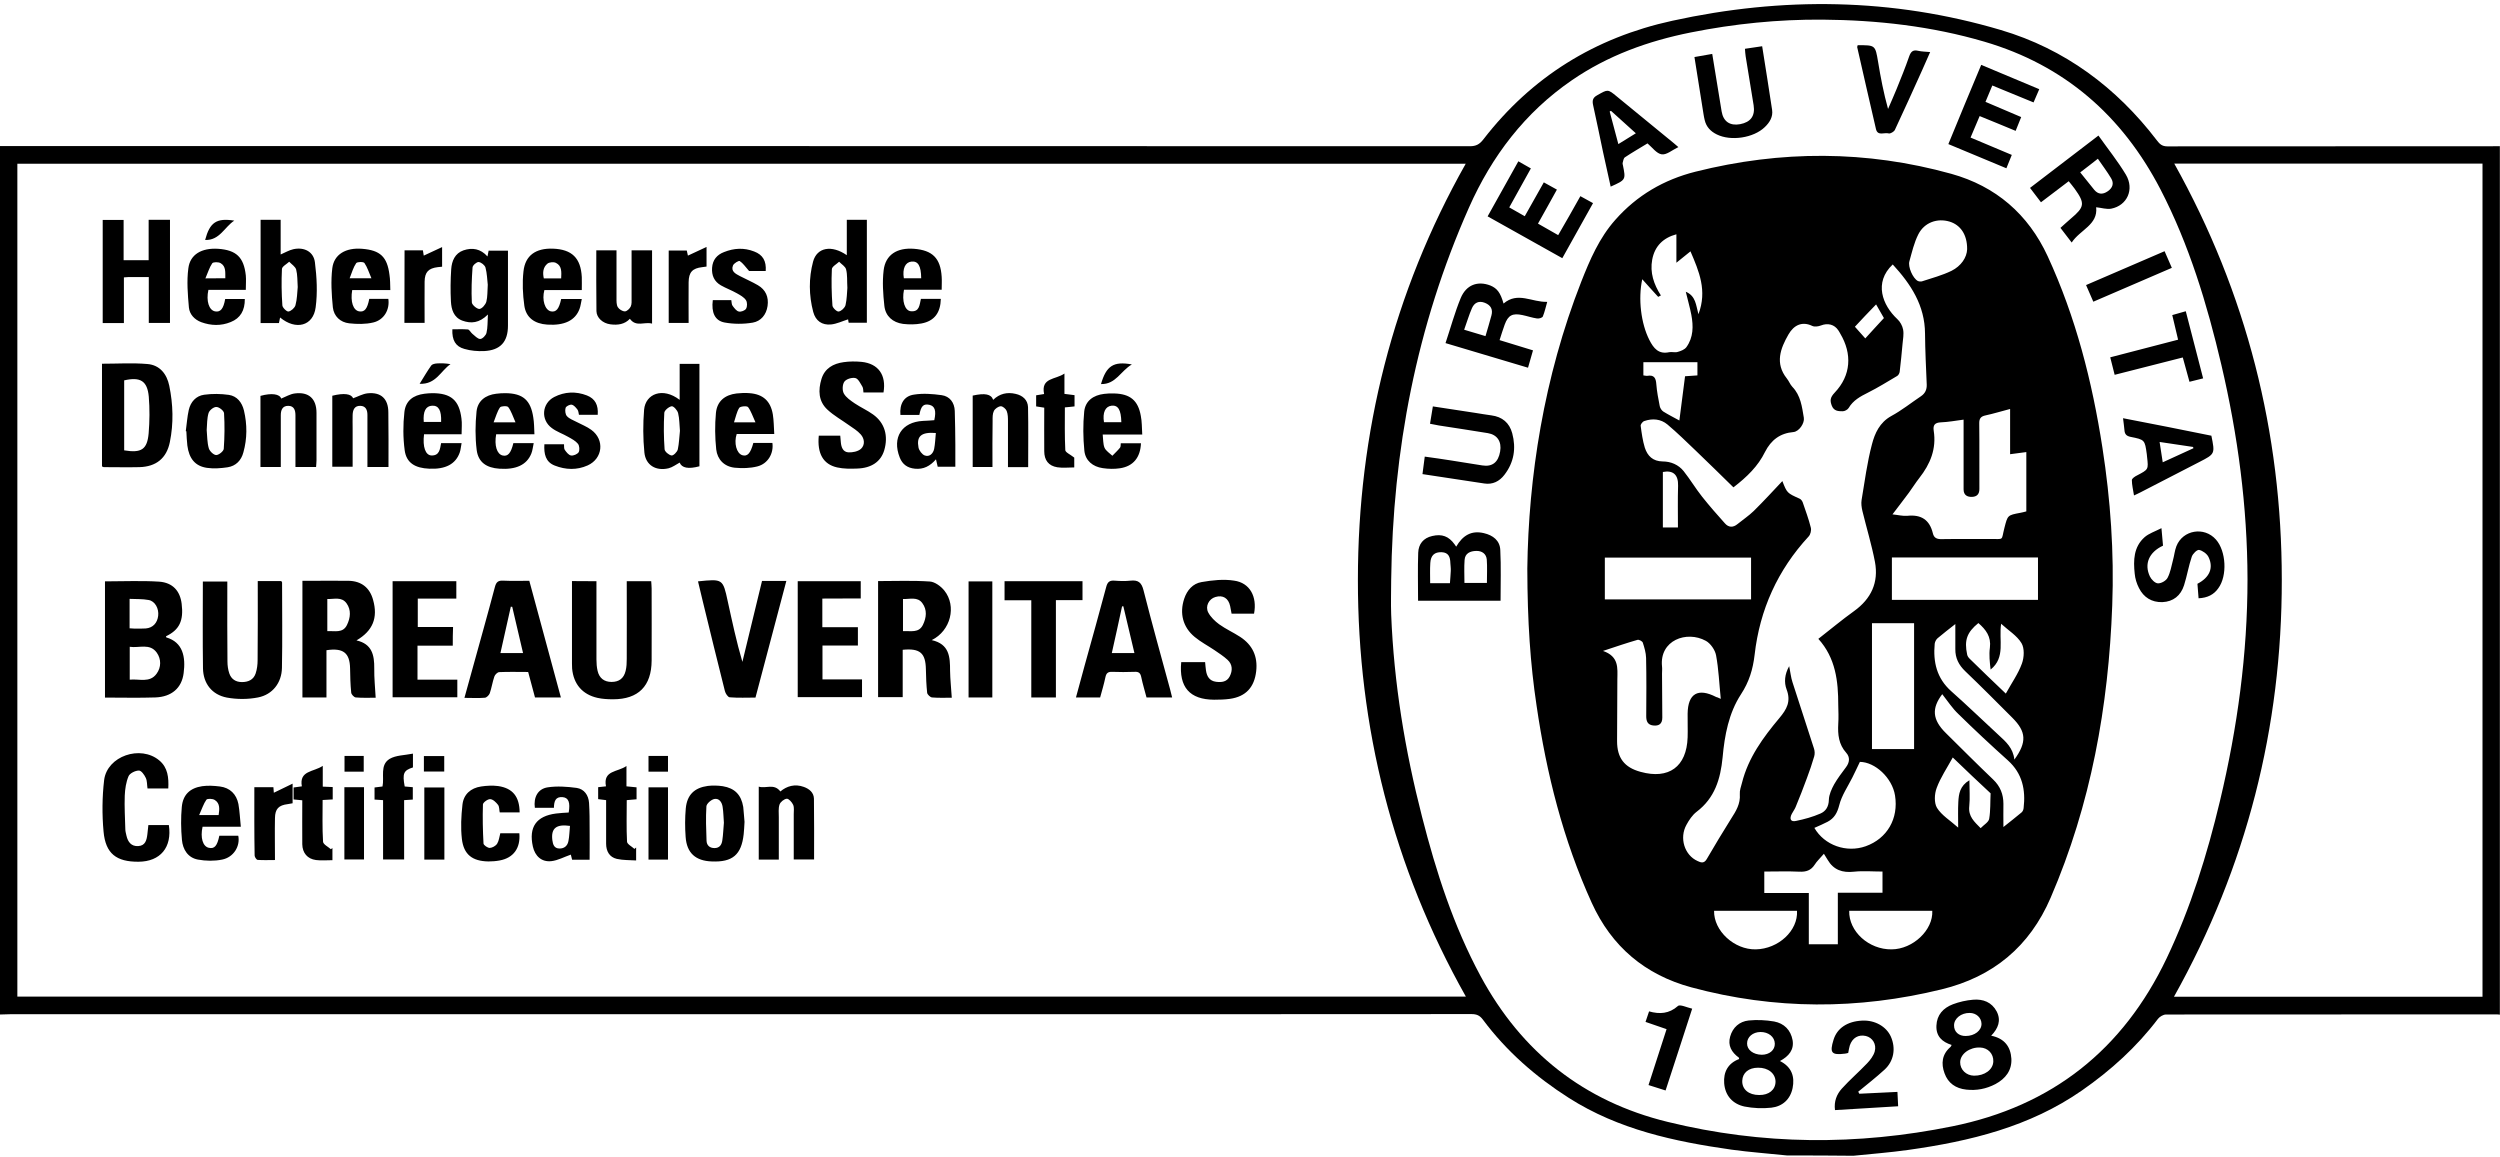
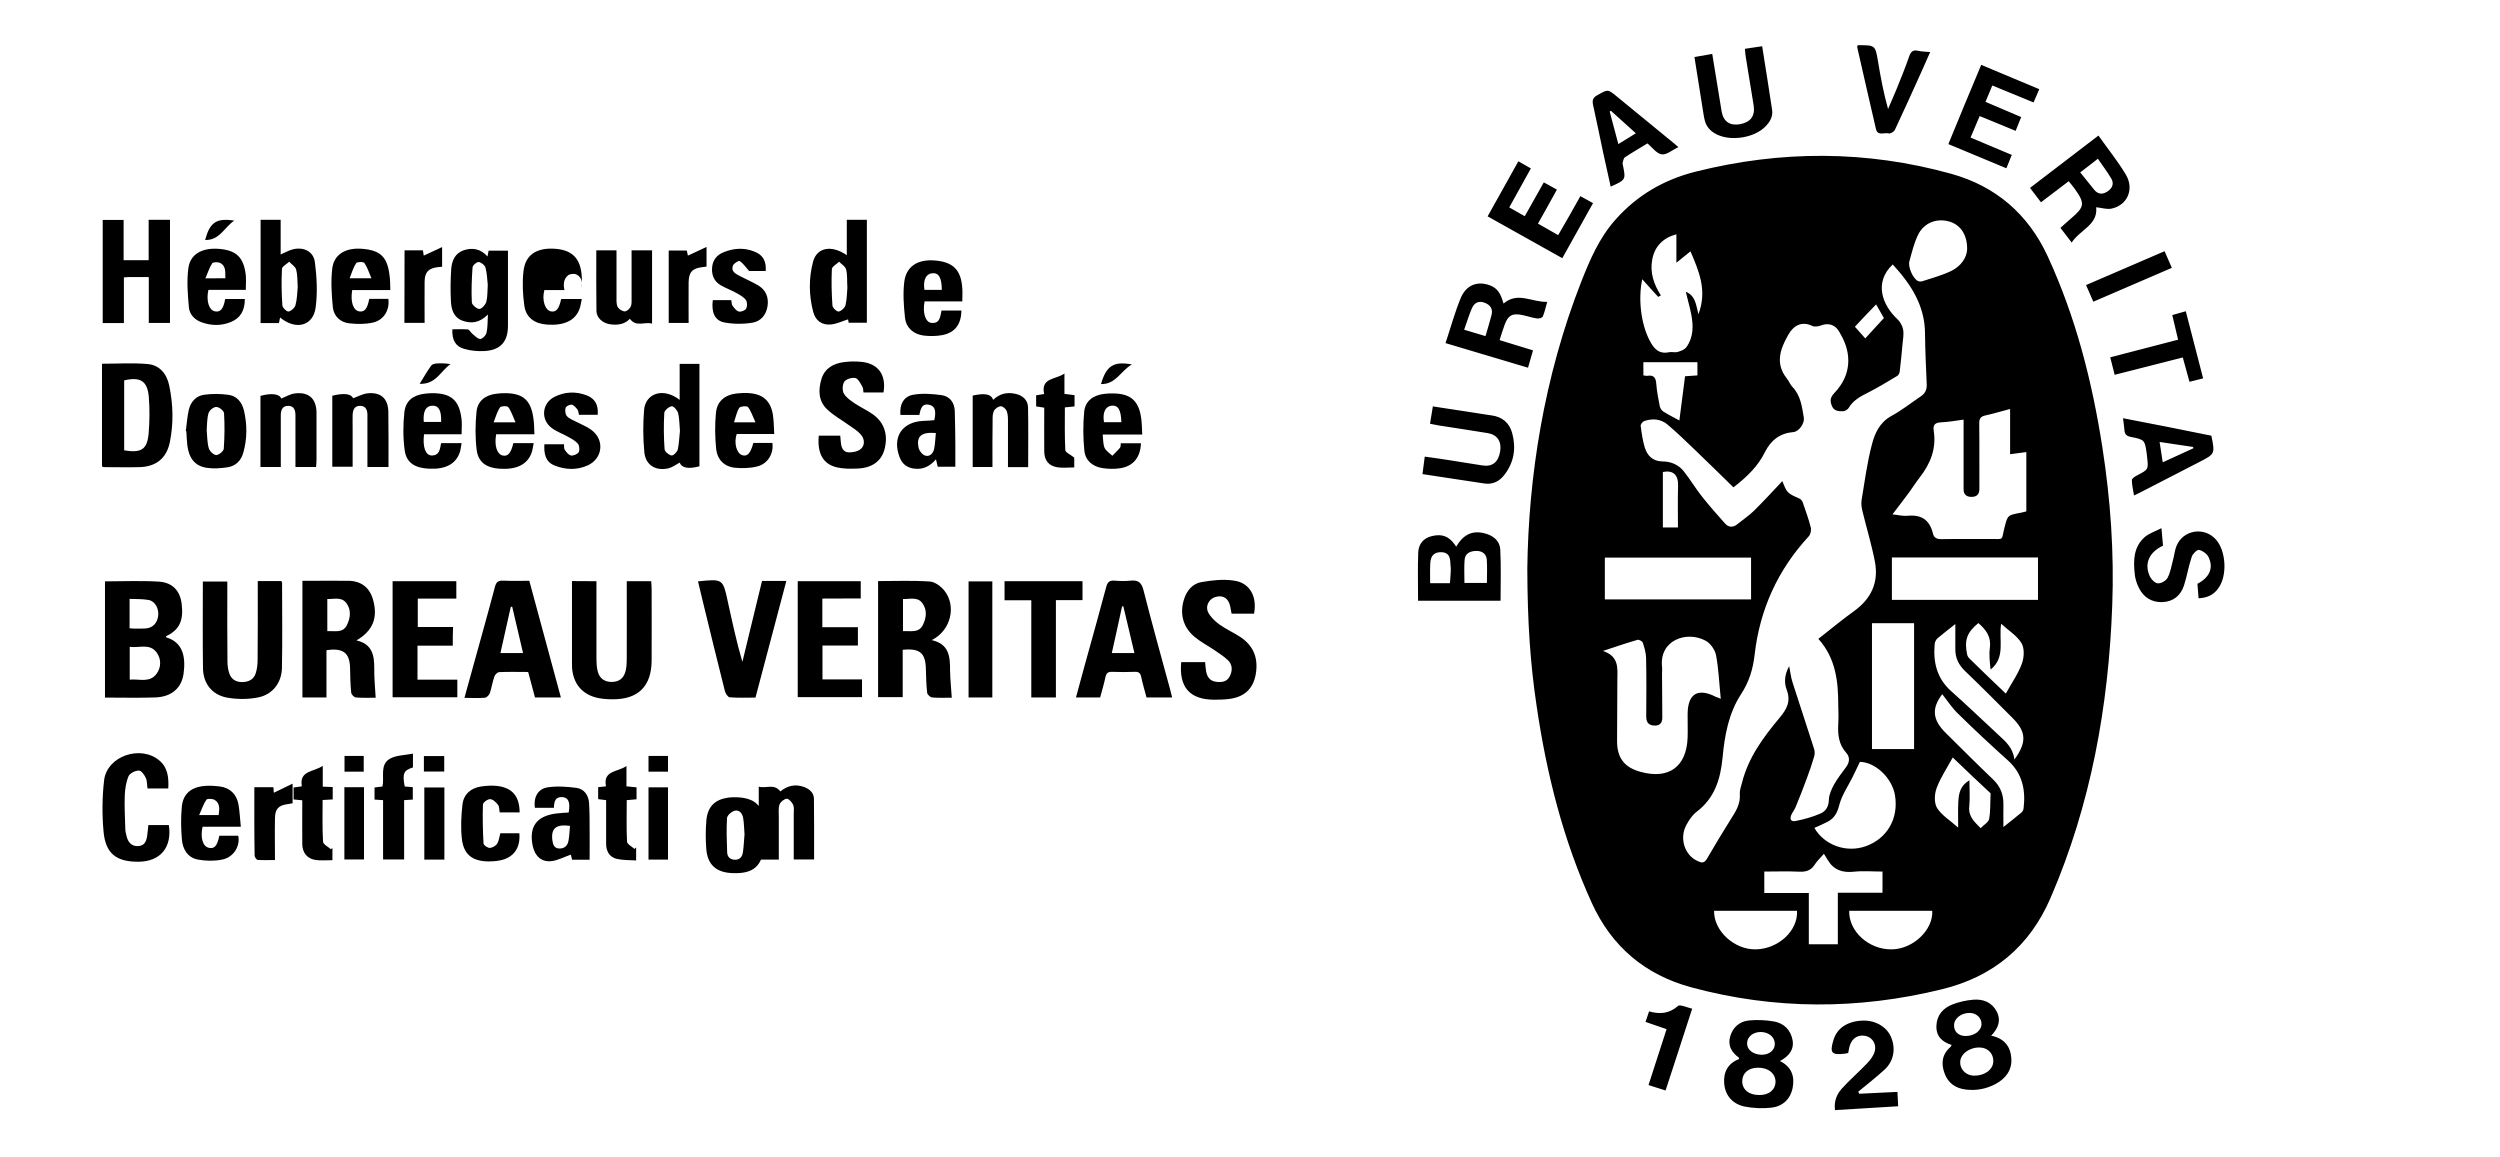
<svg xmlns="http://www.w3.org/2000/svg" width="1757.5" height="813.5" viewBox="0 0 1757.5 813.5">
-   <path d="M1256.4 812.3c-13.1-1.4-26.2-2.3-39.2-4.1-40.1-5.7-79.3-14.1-114.2-36.3-23.4-14.9-44-32.9-60.6-55.2-2.2-2.9-4.4-3.8-8-3.8-74.1.1-148.1.1-222.2.1H7c-2.4 0-4.7.1-7.1.2V102.7h532.9c166.8 0 333.7 0 500.5.1 4.3 0 6.8-1.3 9.5-4.8 34-44 78.4-71.5 132.8-83.4 77.6-17 154.7-16.1 231 6.5 44.9 13.3 81.2 40.3 109.7 77.6 1.9 2.5 3.6 4.2 7.3 4.2 77.9-.1 155.9-.1 233.8-.1v610.5c-.7-.1-1.3-.2-2-.2-77.6 0-155.1 0-232.7.1-1.9 0-4.4 1.5-5.6 3-15 19.8-33.1 36.2-53.5 50.4-36.8 25.6-78.7 35.7-122.1 41.8-12.8 1.8-25.8 2.8-38.6 4.1-15.5-.2-31-.2-46.5-.2zM12.2 700.6h1018.3c-51.3-91.1-76-189.6-75.9-293 0-103.4 24.6-201.8 75.8-292.5H12.2v585.5zM978 407.7c0 8.1-.3 16.2 0 24.3 1.9 48.2 9.7 95.5 21.7 142.2 9.9 38.8 22.1 76.7 41.2 112.1 28.8 53.3 72.5 88 131.5 102.4 66.4 16.3 133.1 16.7 200.1 3.1 70.1-14.2 120-53.8 150.7-118.2 16.9-35.5 28.4-72.7 37.5-110.8 12.2-51.2 19.3-103 19.3-155.7-.1-51-6.8-101.2-18.4-150.7-10-42.6-22.6-84.3-42.8-123.3-26.9-51.8-67.5-87.3-123.8-103.8-37.1-10.9-75.3-15.2-113.9-15.5-31.1-.2-61.9 2.9-92.4 9-30 6-58.4 16.2-83.8 33.7-32.9 22.6-56.2 53.3-72.2 89.4-37 83.3-53.6 171-54.7 261.8zm550.3 293h216.9V115h-216.7c50.9 91.1 75.6 189.2 75.6 292.6.1 103.5-24.7 201.8-75.8 293.1z" />
-   <path d="M73.8 490.4v-81.7c12.9 0 25.5-.6 38.1.2 9.6.7 14.7 6.6 15.8 15.5 1.5 12-1.6 18.4-11 22.9.1.3.1.7.2.8 11.7 3.4 13.7 13.7 12.2 25.1-1.3 10.5-8.5 16.7-19.9 17.1-11.7.4-23.4.1-35.4.1zm17.4-35.7v23.1c6.7-.7 14.1 2.5 18.9-4.2 3.3-4.5 3.3-10.3.1-14.8-4.9-6.8-12.3-3.1-19-4.1zm-.1-13c1.4.1 2.4.2 3.3.2 2.7 0 5.4.1 8.1-.1 4.9-.4 8.1-3.8 8.7-8.9.6-5.1-2.2-10.3-6.7-11.1-4.3-.8-8.8-.6-13.4-.8v20.7zm138.4 15.4v33.2h-16.9v-82h5.2c9.1 0 18.2-.1 27.3 0 9 .2 14.9 4.9 17.2 13.5 3.5 12.5-.2 21.7-11.7 28.4 11 2.5 12.6 10.4 12.5 19.7-.1 6.7.6 13.4 1 20.6-4.7 0-9.4.2-14-.2-1.2-.1-3.1-2.1-3.2-3.4-.6-5.7-.7-11.4-.8-17.1-.2-10.8-4.8-14.5-16.6-12.7zm.6-36v22.6c5.3-.3 10.9 1.6 13.8-4.3 2.5-5.1 3.1-10.6-.3-15.3-3.5-4.8-8.8-2.8-13.5-3zm439 69.4c-4.8 0-9.4.2-13.9-.2-1.2-.1-3.2-2-3.4-3.2-.6-5.5-.8-11.1-.9-16.6-.2-11.4-4.1-14.9-16.3-13.7v33.3h-17.3v-81.6c12.2 0 24.3-.5 36.3.3 3.6.2 7.9 3.4 10.3 6.4 8.7 10.9 4.5 28.2-8.9 34.8 12.5 2.8 12.9 11.9 12.9 21.5.1 6.2.8 12.3 1.2 19zm-34.3-46.8c5.5-.3 11.1 1.5 14-4.4 2.5-5.1 3.1-10.6-.4-15.3-3.4-4.7-8.8-2.7-13.6-2.9v22.6zm-215.5-35.1v55c0 2.7.2 5.4.8 8 1.2 5.2 4.7 7.8 9.8 7.8 5.2 0 8.6-2.4 9.9-7.7.7-2.7.8-5.7.8-8.5.1-18 0-36.1 0-54.6h17.2c.1 1.7.3 3.5.3 5.2 0 16.9.1 33.7 0 50.6-.1 17.9-9.3 27.2-27.1 27.2-3.7 0-7.5-.2-11-1-10.6-2.4-16.8-9.7-17.8-20.6-.1-1.2-.1-2.4-.1-3.5v-58c5.6.1 11 .1 17.2.1zm-238.1-.1h16.5c.3.4.6.7.6 1 0 20 .3 40.1-.1 60.1-.2 10.4-6.6 18.7-16.8 20.7-7.1 1.4-14.8 1.4-21.9.1-10.5-2-16.6-9.9-16.8-20.5-.3-20.2-.1-40.4-.1-61.1h17.2v5.1c0 17-.1 34 .1 51.1 0 2.8.4 5.8 1.3 8.4 1.4 4.1 4.6 6.1 8.9 6.1 4.4 0 8.1-1.6 9.6-6 1-3 1.4-6.2 1.4-9.4.2-18.4.1-36.7.1-55.6zm190.9-.2c7.5 27.7 14.8 54.6 22.2 82h-18.2c-1.5-5.8-3.1-11.7-4.8-17.9-7 0-13.7-.2-20.4.1-1.2.1-3 1.8-3.4 3.2-1.3 3.8-1.9 7.9-3.2 11.7-.5 1.3-2.2 3-3.4 3.1-4.5.4-9 .1-14.4.1 2-7 3.7-13.5 5.5-19.9 5.3-19.3 10.8-38.6 15.9-58 .9-3.4 2.2-4.7 5.8-4.5 6 .3 12.1.1 18.4.1zm-20.3 50.8h15.9c-2.6-11.2-5.1-21.9-7.6-32.5-.3 0-.7 0-1-.1-2.4 10.7-4.8 21.4-7.3 32.6zM824 490.3h-18c-1.2-4.7-2.7-9.4-3.7-14.3-.6-2.9-1.8-3.9-4.8-3.7-5.2.2-10.5.2-15.7 0-3-.1-4.1 1-4.7 3.8-1 4.8-2.4 9.4-3.7 14.2h-17c2.1-7.8 4.1-15.3 6.2-22.8 5.1-18.3 10.2-36.6 15.1-55 .9-3.4 2.4-4.6 5.9-4.3 3.7.3 7.5.4 11.1 0 5.4-.6 7.8 1.2 9.2 6.8 5.9 23.3 12.4 46.5 18.7 69.7.5 1.8.9 3.5 1.4 5.6zm-42.4-31.2h15.9c-2.7-11.3-5.2-22.1-7.8-32.9-.3 0-.6.1-.9.1-2.3 10.9-4.7 21.6-7.2 32.8zm100-27.7h-15.8c-.3-1.7-.6-3.5-1-5.3-1.2-5.6-5.1-8-10.4-6.4-4.5 1.3-7.3 6.5-5 10.9 1.7 3.2 4.7 6.1 7.7 8.3 4.6 3.3 9.9 5.7 14.7 8.8 8.7 5.7 12.5 13.7 11.3 24.2-1.3 11.2-7.2 17.8-18.5 19.4-3.6.5-7.4.6-11.1.6-17.1-.1-24.8-8.8-23.1-26.4h16.8c.2 1.9.3 3.9.6 5.8.6 4.1 2.4 7.4 7.1 8 3.9.5 7.6.1 9.6-3.8 2.1-4.1 2-8.4-1.5-11.6-2.8-2.6-6.1-4.7-9.3-6.9-4.6-3.1-9.6-5.7-13.8-9.2-8.4-6.9-10.8-16.7-7.4-26.9 2-6 6.1-10.7 12.2-11.7 7.5-1.3 15.5-2.2 22.9-1 11 1.5 16.3 11.2 14 23.2zm-390.9-22.7c17.4-1.8 17.5-1.8 20.9 14 3.1 14.1 6.1 28.3 10.3 42.6 4.6-18.9 9.2-37.8 13.8-56.9h17.1c-7.2 27.3-14.4 54.4-21.7 82-6 0-12.1.3-18.1-.2-1.3-.1-3-2.7-3.4-4.4-5.3-21.1-10.5-42.2-15.6-63.3-1.1-4.4-2.2-9-3.3-13.8zm-419-80.8v-72.2c10.8 0 21.4-.7 31.9.2 8.7.7 13.7 7 15.4 15.3 2.7 13.1 3.1 26.4.4 39.6-2.3 11.4-9.7 17.3-21.4 17.6-8.2.2-16.5 0-24.7 0-.4.1-.9-.2-1.6-.5zm15.6-11.3c12.1 2 16.2-.6 17.2-12 .7-8.5.8-17.2.1-25.7-1-11.2-6-14.1-17.3-11.5v49.2zm231 137.3h-24.8v23.9h28v12.4H276v-81.6h44.8v12.2h-27.1v20h24.8c-.2 4.5-.2 8.4-.2 13.1zm259.8-33.1v20.1h25v12.9h-24.9v23.8H606v12.5h-45.2v-81.5h44.3v12.1c-8.9.1-17.7.1-27 .1zm-473.5-226H90c-.8 0-1.6.1-2.9.2v32.1H72.2v-72.5h14.7v28.3h17.6v-28.4h15V227h-14.9v-32.2zm516.5 81.1H607c-.2-1.5-.1-3-.7-4-1.4-2.3-2.9-5.6-4.9-6.1-2.4-.6-6.4.6-7.8 2.5-1.4 1.9-1.6 6.1-.4 8.3 1.6 2.9 4.8 5 7.7 7 4.2 2.8 8.9 4.9 12.9 7.8 8.2 5.9 10.8 15 7.8 25.2-2.4 7.9-8.9 12.5-19.1 12.8-4.7.2-9.5.2-14-.8-9.8-2.2-14.1-9.8-12.9-22.3h15.1c.2 1.6.3 3.1.4 4.6.3 3.5 1.5 6.8 5.2 7.1 3 .2 6.9-.6 9-2.5 2.9-2.7 2.5-7.1-.2-10.1-2.3-2.6-5.4-4.5-8.3-6.5-5-3.6-10.6-6.7-15.1-10.9-6.4-5.9-6.6-13.7-4.2-21.6 2.3-7.5 8.3-10.8 15.6-11.8 4.1-.6 8.4-.6 12.6-.2 11.7 1.2 17.5 9.2 15.4 21.5zM343 221.1c-6.1 6.1-11.9 6.5-18 4.3-6.1-2.3-7.7-7.9-8-13.5-.4-7.6-.3-15.2.2-22.7.4-5.7 2.6-11.1 8.6-13.2 6.2-2.1 12-1.2 16.9 4.3.3-1.7.5-2.9.8-4.1h13.6v52.7c0 11.4-5.3 17.3-16.7 17.9-4.6.2-9.5-.2-13.9-1.5-6.3-1.7-8.8-6.2-8.5-13.8 3.6 0 7.3-.2 10.9.1 1.1.1 2 2.1 3.1 3 1.8 1.4 3.7 3.7 5.6 3.7 1.5 0 4-2.5 4.4-4.3.9-3.7.7-7.6 1-12.9zm-.1-20.9c-.4-3.5-.5-8-1.6-12.1-.5-1.7-3-3.7-4.8-3.9-1.4-.1-4.2 2.3-4.3 3.8-.6 8.2-.9 16.4-.5 24.6.1 1.7 3.5 4.6 5.3 4.6 1.8-.1 4.3-3 4.9-5.1.9-3.5.7-7.4 1-11.9zM104.3 580h14.4c2.4 15.7-6 25.7-21.3 25.8-15.6.1-23.2-5.7-24.6-21.2-1.1-12-1-24.3.4-36.2 2.1-16.9 25.6-24.9 38.8-13.8 6 5 6.7 12.1 6.3 19.7h-14.6c-.4-2.6-.2-5.3-1.2-7.4-1-2.2-3.2-5.3-4.9-5.2-2.5 0-6.3 1.9-7.2 3.9-1.8 4.2-2.5 9.1-2.7 13.7-.3 7.9.2 15.8.4 23.7 0 1.5.5 3 .8 4.5 1 4.4 3.4 7.6 8.3 7.3 5-.3 5.9-4.2 6.4-8.3.2-2.2.4-4.2.7-6.5zm638-89.7H725V422h-18.8v-13.4H761v13.3h-18.7v68.4zM477.8 281.1v-25.3h13.9v72c-7.8 2.1-12.4 1.2-13.9-2.6-2.6 1.4-5 3.3-7.8 4-8.8 2.1-16.1-2.1-17-11.1-1-10-1-20.2-.2-30.1 1-11.1 13-16.1 25-6.9zm.2 21.8c-.4-4.2-.3-8.5-1.3-12.5-.5-2-3.2-5-4.5-4.8-2 .3-5.1 2.9-5.2 4.6-.5 8.5-.4 17.1.2 25.6.1 1.7 3 4.1 4.9 4.4 1.3.2 4-2.5 4.4-4.3.9-4.2 1-8.6 1.5-13zM197.3 154.5v24.4c3.2-1.4 5.9-3 8.9-3.7 7.6-1.7 14.3 1.7 15.2 9.3 1.3 10.4 1.9 21.2.5 31.6-1.7 13.1-13.9 16.3-25 7.1-.3 1.4-.5 2.6-.8 3.9h-12.9v-72.6h14.1zm12 47.3c-.3-4.3-.1-8.5-1.1-12.3-.6-2.1-3.2-3.7-4.9-5.5-1.8 1.7-5 3.3-5.1 5.1-.4 8.5-.3 17.1.3 25.6.1 1.6 3.1 4.5 4.3 4.3 1.9-.3 4.4-2.6 4.9-4.4 1.2-4.3 1.2-8.8 1.6-12.8zm387.3 25.1c-.2-1-.4-2.3-.4-2.4-4.1 1.3-8 3.2-12 3.6-6.3.6-10.8-2.5-12.5-8.8-3.1-11.7-3.2-23.8-.1-35.4 2.7-10 13-11.9 23.7-4.5v-24.9h14.1v72.4h-12.8zm-.9-24.5c-.3-5 .1-9.2-.9-13-.5-2.1-3.2-3.6-4.9-5.4-1.8 1.7-5 3.4-5.1 5.2-.4 8.5-.2 17.1.4 25.6.1 1.6 3.2 4.5 4.4 4.2 1.9-.3 4.3-2.6 4.8-4.5 1-4.3 1-8.8 1.3-12.1zM169.3 581.2h-26.9c-1.7 7.8.2 13.9 4.4 14.8 4 .9 5.9-1.3 7.4-8.5h13.3c1.5 7.3-3.2 15.2-11.4 16.8-5.4 1.1-11.4 1-16.9 0-7.1-1.3-10.7-7.1-11.3-13.9-.7-7.7-.8-15.5-.1-23.1.8-8.6 5.7-13.3 14.3-14.6 4.1-.6 8.4-.3 12.5.2 7.1.9 11.6 5.4 13 12.3.9 5.2 1.1 10.3 1.7 16zM140 573h13.7c.6-4.1 1.1-8.2-2.7-10.6-1.5-1-5.2-1.1-5.9-.2-2 2.8-3.1 6.4-5.1 10.8zm57.4-244.7h-14.3v-50c8-2.2 13.5-1.3 14.6 1.9 3.2-1.3 6.3-3.2 9.5-3.6 9.9-1.3 15.3 3.7 15.3 13.7v33.3c0 1.5-.2 2.9-.3 4.7h-14.5V292c0-3.5-.9-6.7-5.1-6.7-4.2 0-5.2 3.2-5.2 6.6v36.4zm75.7 0h-14.8v-36.6c0-3.4-1.1-6.3-5-6.4-4.2-.1-5.3 3-5.4 6.5-.1 3 0 6.1 0 9.1v27.2h-14.3v-49.9c8.3-2.1 13.5-1.3 14.6 1.8 3.4-1.2 6.7-3.1 10.2-3.5 9.5-1 14.6 3.9 14.6 13.4.2 12.7.1 25.3.1 38.4zm141.4 276.1h-12.3l-.9-3.6c-4.7 1.6-9.1 4.1-13.8 4.6-6.8.7-11.4-3.6-12.9-10.3-3-13.7 2.4-21.4 16.3-23.2 3-.4 6-.5 8.9-.7 1.2-7.1-.1-10.4-4.2-10.8-5.2-.5-6.1 3-6.2 7.5H376c-1-7.3 2-13.3 9-14.4 6.6-1 13.7-.5 20.4.4 5.3.8 8.3 5.1 8.7 10.5.4 6.2.4 12.5.4 18.7.1 7 0 13.9 0 21.3zm-13.8-23.8c-9.8-1.4-13.4 1.8-12.4 10 .4 3 1.2 5.8 4.9 5.9 3.6.1 5.8-2 6.4-5.2.7-3.4.7-6.9 1.1-10.7zm57.7-353.1c-5.3-1.5-11.2 2.7-15.6-3.4-3.6 3.9-8.5 4.6-13.7 3.9-5.4-.7-9.7-4.6-9.8-9.3-.2-14.1-.1-28.2-.1-42.7h14.2v33.5c0 2.2-.1 4.7.9 6.4.9 1.5 3.2 3 5 3 1.4 0 3.4-1.9 4.1-3.4.8-1.7.6-3.9.6-6V176h14.4v51.5zM409 203.9h-26.3c-1.9 7 .4 14.1 4.6 15 3.7.7 5.7-1.7 7.2-8.7H409c-.6 2.6-.8 4.9-1.6 7-3 8.1-10.7 11.8-22.7 11-8.9-.6-14.9-4.9-16.1-13.3-1.1-7.9-1.5-16.2-.6-24.1 1.2-11.3 8.7-16.4 20.7-16 13.4.5 19.6 6.6 20.3 20 .1 2.8 0 5.7 0 9.1zm-14.5-8.2c.2-4.5.6-8.8-3.7-10.9-1.6-.8-4.6-.5-5.9.5-3.2 2.6-3.5 6.4-2.6 10.4h12.2zm128.9 382.1c-.2 3.3-.3 6-.6 8.7-1.6 14.4-7.8 19.7-22.4 19.1-11.4-.4-17.6-5.9-18.4-17.2-.5-6.7-.5-13.4.1-20.1.9-9.5 6-14.5 15.5-15.8 3.5-.4 7.1-.3 10.5.2 8.5 1.4 13 6.1 14.4 14.6.4 3.7.6 7.4.9 10.5zm-14.5.6c-.3-3.5-.3-7.4-.9-11.2-.5-3.3-2.5-6.2-5.9-5.5-2.2.5-5.4 3.3-5.5 5.2-.5 8-.2 16.1.1 24.1.1 3.2 2.1 5.2 5.6 5.2 3.6 0 5.1-2.4 5.5-5.5.6-3.9.7-8 1.1-12.3zm138.5-368.3h14c-.2 9.7-4.5 15.6-13.6 17.3-4.2.8-8.7.8-13 .3-7.2-1-12.3-5.4-13.1-12.7-.9-8.3-1.5-16.8-.5-25 1.3-10.9 9.4-16 21.3-15.1 13 1 18.7 6.6 19.5 19.7.2 2.8 0 5.7 0 9.1h-26.5c-1.6 7.9.6 14.7 4.8 15.1 6.1.6 6.1-4.4 7.1-8.7zm.2-14.5c-.1-8.8-2.2-12.2-6.9-11.7-4.3.5-6.4 4.9-5.3 11.7h12.2zM544.3 305.1h-26.4c-2.1 6.4-.1 13.6 3.9 14.9 3.6 1.1 5.8-1.2 7.8-8.6H543c1 7.3-3.1 14.6-10.6 16.5-5.1 1.3-10.7 1.4-15.9.9-7.4-.8-12.2-5.8-13-12.9-.9-8.5-1-17.1-.2-25.6.8-8.2 6.2-12.7 14.5-13.7 3-.3 6.1-.5 9.1-.2 9.5.7 14.8 5.5 16.4 14.9.7 4.4.7 8.8 1 13.8zm-13.2-8.2c-2-4.3-3.1-7.9-5.2-10.7-.8-1-5.4-.6-6.2.5-1.8 2.8-2.4 6.4-3.7 10.2h15.1zm-358.3-93.1h-26.3c-1.7 7.8.4 14.3 4.7 15.1 3.8.7 5.9-1.8 7.1-8.7h13.8c.1 8-3.1 13.5-9.9 16.2-6.8 2.8-13.8 2.6-20.7.1-4.8-1.8-8.2-5.5-8.7-10.3-.8-9.1-1.6-18.5-.4-27.5 1.2-9.9 9.4-14.5 20.9-13.8 12.8.9 18.1 5.9 19.5 18.7.3 3.1 0 6.3 0 10.2zm-14.4-8.2c-.1-4.1.6-8.3-3.3-10.6-1.5-.9-5.2-.9-5.9.1-2 2.9-3 6.5-4.8 10.6 5.6-.1 9.4-.1 14-.1zm116 8.3h-26.8c-1.4 8.2.7 14.3 4.9 15 3.8.6 5.7-1.7 7.1-8.8H273c1.1 7.6-3 14.8-10.6 16.6-5.4 1.3-11.3 1.2-16.9.6-6.3-.7-10.8-5-11.5-11.2-.9-9.1-1.5-18.5-.4-27.5 1.2-9.9 9.6-14.6 20.9-13.7 12.8 1 17.7 5.6 19.3 18.3.5 3.2.5 6.6.6 10.7zm-13.3-8.3c-1.8-4.2-2.9-7.8-4.9-10.7-.7-1-5.1-.9-5.8.1-2 2.9-3 6.5-4.6 10.6h15.3zM803 305.5h-27.8c.4 3.4.2 6.7 1.3 9.3 1 2.2 3.6 3.8 5.5 5.6 1.8-1.9 3.8-3.7 5.4-5.7.5-.7.4-1.9.5-3.1h14.2c-.4 10-5.4 16.2-14.8 17.6-3.9.6-8.1.5-12.1-.1-7-1-12.2-5.3-12.9-12.3-.9-9.1-1-18.4-.1-27.5.8-7.5 6.4-11.5 14-12.4 2.3-.3 4.7-.4 7.1-.3 11.2.3 16.8 4.9 18.7 15.8.8 3.9.7 8.1 1 13.1zm-14.7-8.7c-.2-8.8-2.3-12.1-6.9-11.6-4.4.5-6.4 4.9-5.3 11.6h12.2zM547.5 604.3h-14.1V553c5 1.6 10.7-2.5 15.2 3.4 4.5-3.8 10.2-5.5 16.5-3.2 3.9 1.4 7 4 7.1 8.3.2 14.1.1 28.2.1 42.7H558v-31.9c0-2.2.4-4.6-.4-6.5-.8-1.8-3.1-4.4-4.5-4.3-1.9.2-4.5 2.3-5.1 4.1-.9 2.7-.5 6-.5 9v29.7zm-223-299h-26.4c-1.1 8.9 1 14.8 5.3 14.9 5.6.1 5.9-4.5 6.7-8.7h14.4c-.5 2.4-.6 4.6-1.3 6.6-2.9 8.2-10 11.9-21.4 11.4-10-.4-16.1-4.1-17.3-12.9-1.2-8.9-1.2-18.1-.2-27 .9-7.9 6.2-11.8 14.1-12.8 1.8-.2 3.7-.4 5.5-.4 13.1 0 18.9 4.9 20.5 17.8.5 3.4.1 6.9.1 11.1zm-26.6-8.7h12.2c.3-8.1-1.7-11.6-6.3-11.4-4.5.2-6.5 4-5.9 11.4zm77.8 8.7h-26.9c-1.4 7.9.5 13.9 4.5 14.9 3.7.9 5.9-1.6 7.6-8.7h14.3c-.6 2.7-.8 5.2-1.7 7.4-3.2 7.9-10.7 11.4-22.4 10.6-9.1-.6-14.9-4.5-16-13.2-1.1-8.9-1-18.1-.1-27 .8-7.5 6.3-11.6 13.8-12.5 2.2-.3 4.4-.4 6.5-.4 12.3.1 17.8 4.9 19.6 17.1.6 3.6.6 7.3.8 11.8zm-13.3-8.4c-1.9-4.3-3-7.9-5.1-10.7-.7-1-5.1-.8-5.8.2-2 2.9-2.9 6.5-4.5 10.5h15.4zm294.4-1.5c1.5-6.7.4-9.9-3.4-10.8-4.2-.9-5.9.7-7.1 7.1H633c-.7-7.6 2.4-13.3 9.6-14.3 6.3-1 13-.5 19.4.4 5.7.8 9 5.2 9.2 11.1.3 7.9.3 15.8.4 23.7v15.5h-12.4c-.3-1.3-.7-2.9-1.2-5.2-4.2 4.8-8.8 7.2-14.8 6.6-5.2-.5-8.8-3-10.7-7.9-5.5-14 1.4-24.9 16.3-25.7 2.8-.1 5.5-.3 8-.5zm1.1 9c-10.2-.8-13.7 2.2-12.2 10.2.4 2.1 2.5 4.9 4.4 5.6 3.3 1.2 5.9-1.3 6.6-4.6.7-3.5.8-7.2 1.2-11.2zm-527.3-1.3c.7-5 1-10 2.1-14.9 1.3-5.7 5.1-9.9 10.8-10.7 5.7-.8 11.7-.7 17.4.1 5.8.9 9.2 5.3 10.6 11 2.3 9.8 2.3 19.7-.4 29.4-1.5 5.7-5.3 9.6-11.1 10.5-4.7.7-9.8 1.1-14.5.4-8.3-1.2-12.6-6.5-13.8-15.7-.4-3.3-.5-6.7-.7-10.1-.1.1-.2.1-.4 0zm14.7-.8c.4 4.3.3 8.8 1.5 12.9.6 2 3.4 4.7 5.2 4.7 1.8 0 5.2-2.7 5.3-4.4.6-8.3.7-16.7.2-25-.1-1.7-3.4-4.4-5.4-4.4-1.9-.1-4.9 2.3-5.5 4.3-1.1 3.7-1 7.8-1.3 11.9zm552.4 26h-13.9v-50.2c8.6-1.9 13-1.1 14.4 3 4.5-4.4 9.9-5.6 15.8-4.2 4.9 1.1 8.5 4.2 8.7 9.3.3 14 .1 27.9.1 42.2h-14.2v-32c0-2.5 0-5.2-.9-7.5-.6-1.5-2.8-3.4-4.2-3.3-1.7.1-4 1.7-4.8 3.3-1 2-.9 4.6-.9 6.9-.2 10.7-.1 21.5-.1 32.5zm-.1 162h-16.7v-81.6h16.7v81.6zm-314.9-178h13.8c.1 1.4-.1 3 .5 3.9 1.1 1.6 2.7 3.7 4.4 4 1.7.3 4.5-.9 5.4-2.3.8-1.4.6-4.5-.5-5.9-1.7-2.1-4.4-3.5-6.9-4.9-3.8-2.2-8.1-3.6-11.5-6.2-7.9-5.8-7-17.3 1.7-21.8 7.4-3.8 15.3-4.1 23-1.1 5.8 2.3 8.1 6.7 7.6 13.6H407c-.3-1.1-.3-2.6-1-3.6-1.1-1.4-2.5-3.2-4.1-3.5-1.4-.2-4 1.1-4.3 2.3-.5 1.7-.2 4.6 1 5.8 1.7 1.9 4.5 2.8 6.9 4.1 3.4 1.8 7.1 3.2 10.2 5.5 9.5 6.9 8.1 20.2-2.6 25-7.6 3.4-15.5 3.1-23.1.1-6.5-2.5-7.7-8.2-7.3-15zm155.6-121.8h-11.7c-2.7-3.1-4.4-5.6-6.6-7-.7-.4-4.1 1.6-4.7 3.1-1.7 4.2 1.9 5.9 4.9 7.5 4.2 2.2 8.5 4 12.6 6.4 5.5 3.2 7.7 8.3 6.8 14.6-.9 6.2-4.7 10.7-10.4 11.7-6.5 1.1-13.4 1.1-19.9-.1-6.8-1.3-9.3-7.1-8.2-15.7h13c.3 1.6.2 3.2 1 4.1 1.2 1.6 2.7 3.6 4.3 3.9 1.5.4 4.4-.7 5.1-2 .9-1.6.9-4.5-.1-6-1.4-2.1-4-3.5-6.3-4.8-3.7-2.1-7.6-3.5-11.3-5.6-4.7-2.7-6.6-7-6.2-12.4.4-5.5 3.4-9.1 8.4-11 7-2.8 14.1-3.2 21.2-.4 6.1 2.3 8.6 6.7 8.1 13.7zM351.7 585.8h13.4c.9 10.4-4.1 17.3-13.8 19.1-2.6.5-5.4.7-8 .7-11.2-.2-17.3-4.8-18.6-15.8-.9-7.9-.5-16.1.4-24.1.8-7.3 5.8-11.7 13.1-12.8 4-.6 8.1-.8 12-.3 10.3 1.5 15 7.5 15.1 18.5h-14c-.4-1.8-.2-4-1.2-5.3-1.4-1.8-3.5-3.9-5.5-4-1.7-.1-5 2.3-5.1 3.7-.3 9.2-.1 18.3.4 27.5.1 1.2 2.9 3.1 4.4 3.1 1.8-.1 4.2-1.4 5.2-3 1.3-2.1 1.5-4.8 2.2-7.3zm-82.4 18.4v-41.7c-2.2-.2-4-.3-6-.4v-8.5c1.8-.2 3.6-.4 5.6-.7 1.4-6.6-2-15.1 5-19.4 4.4-2.6 10.4-2.5 16.4-3.7v9.7c-6.6 2.1-7.5 4.2-5.8 13.4 1.8.1 3.6.3 5.7.5v8.7c-1.9.1-3.7.2-6.1.4v41.7h-14.8zm-42.4-65.8V553c2.4.1 4.5.2 7 .3v8.7c-2.3.1-4.5.2-7.1.4 0 9.9-.3 19.6.3 29.3.1 1.9 3.6 3.6 5.5 5.3.4-.3.7-.6 1.1-.8v8.5c-4 0-7.8.4-11.6-.1-6-.8-9.5-5-9.6-11.1-.1-10.2 0-20.5 0-30.9-2.3-.2-4-.4-6.1-.6v-8.4c1.8-.2 3.5-.5 5.8-.8-2-11.2 8.2-10 14.7-14.4zm213.5.1v14.3c2.5.3 4.5.5 7.1.7v8.4c-2.1.2-4.2.4-6.9.6 0 9.8-.3 19.6.2 29.2.1 1.8 3.4 3.4 5.2 5.1.4-.3.8-.7 1.2-1v9.1c-4.5-.3-9.2-.1-13.6-1.1-5.1-1.2-7.5-5.3-7.5-10.7v-30.6c-2-.2-3.7-.4-5.6-.7v-8.4c1.7-.2 3.4-.4 5.5-.6-2.2-11.4 8.2-9.9 14.4-14.3zm314.8-216.8v6.9c-4.1 0-8.1.5-11.9-.1-6.2-1-9.2-5-9.2-11.3-.1-10.1 0-20.2 0-30.6-2-.3-3.7-.6-5.7-.9v-7.8c1.8-.3 3.4-.6 5.6-.9-2.4-11.7 8.1-10 14.3-14.4v14.3c2.5.3 4.6.6 7.1.9v7.9c-2 .2-4.1.5-6.8.7 0 10-.2 20 .3 30 0 1.6 3.4 3 6.3 5.3zM496.7 173.6v13.8c-1.1.2-2 .3-3 .4-6.9.8-9.5 3.5-9.6 10.6-.1 9.4 0 18.8 0 28.6h-14v-50.9h12.7c.3 1.3.6 2.7.8 3.6 4-1.8 8-3.7 13.1-6.1zM178.8 553.4h13.4c.1 1.6.3 3.1.3 3.9 4-1.9 8.1-4 13.2-6.4v13.8c-1.1.2-2.2.4-3.4.6-6.4.8-8.9 3.3-9 9.8-.2 9.6 0 19.1 0 29.5-4.3 0-8.3.2-12.2-.1-.8-.1-2.1-2-2.1-3.1-.3-15.9-.2-31.7-.2-48zM284.4 176h12.9c.2 1.4.5 2.9.6 3.7 4-1.8 8-3.7 12.9-6v13.8c-1.1.1-2 .2-3 .3-6.6.8-9.2 3.5-9.3 10.2-.1 9.6 0 19.1 0 29h-14.2c.1-17 .1-33.8.1-51zm28 377.6v50.7h-14.1v-50.7h14.1zm157.2-.1v50.8h-13.7v-50.8h13.7zm-227.5-.1h13.8v50.8h-13.8v-50.8zm55.9-11v-10.9h14.3v10.9H298zm-55.8-11h13.5v11.1h-13.5v-11.1zm213.7 0h13.7v11.1h-13.7v-11.1zM295 269.8c3-4.8 5.4-9 8.2-12.9.7-.9 2.5-1.3 3.9-1.4 3.1-.2 6.3-.1 9.6.5-6.8 4.6-10.2 14.4-21.7 13.8zm500.7-13.6c-7.8 4.5-11.3 14.1-21.7 13.8 3.7-12.8 8.8-16.2 21.7-13.8zm-631-101.1c-6.8 4.4-10.3 14-20.5 13.6 3.3-12.4 8-15.6 20.5-13.6zm909 244.6c.8-64 11.5-134.3 37.9-201.6 6.1-15.5 12.7-30.9 24-43.6 15.2-17.2 34.1-28.2 56.3-33.8 60.1-15.1 120.2-15.1 179.9 1.5 31.2 8.7 54 28.3 67.7 57.9 19.8 42.9 31.3 88.1 38.5 134.6 5.7 36.7 8.3 73.7 6.9 110.9-2.6 71-15 139.9-43.3 205.5-14.8 34.4-40.5 55.6-76.6 64.4-58.8 14.4-117.5 14.4-176-1.4-32.5-8.8-56-28.6-70-59.4-20.1-44.2-31.8-90.8-38.8-138.7-4.4-29.4-6.4-58.8-6.5-96.3zm144.9-57.1c-8.8-8.6-17.5-17.2-26.4-25.7-6.6-6.3-13.1-12.7-20-18.5-4.7-3.9-10.5-4.4-16.3-2.4-1.2.4-2.7 2.4-2.5 3.4.7 5.2 1.4 10.4 2.9 15.3 1.9 5.8 5.6 9.6 12.6 9.7 5.7 0 11.1 2.3 14.7 6.8 4.6 5.8 8.4 12.2 13 18 5.1 6.4 10.5 12.6 16 18.7 2.6 3 5.8 3.1 8.9.5 3.8-3.1 7.9-5.8 11.4-9.2 6.9-6.8 13.5-14 20.1-21 3.3 8.4 3.3 8.4 12.2 12.4.9.4 1.7 1.5 2.1 2.5 2 5.9 4.2 11.7 5.7 17.8.5 1.9-.2 4.8-1.5 6.2-21.8 23.6-34.4 51.5-38 83.2-1.2 10.3-3.9 19.1-9.6 27.8-8.6 13.2-11.5 28.8-12.9 44.3-1.5 15.3-5.5 28.6-18.3 38.3-3 2.3-5.3 5.8-7.1 9.1-5.2 9.3-1.4 21.4 7.8 25.5 2.3 1.1 4.5 1.9 6.4-1.3 5.6-9.6 11.3-19.1 17.2-28.5 3.4-5.3 6.6-10.4 6.1-17.2-.2-2.6.8-5.3 1.5-7.9 4.4-17.7 14.9-32 26.3-45.6 5.2-6.2 8.3-11.7 5.1-20.1-1.9-5-1.4-10.7 1.8-16.4.9 4.3 1.2 7.9 2.3 11.2 5 15.6 10.1 31 15.1 46.6.6 1.7.7 3.9.2 5.6-1.5 5.1-3.2 10.2-5.1 15.2-2.5 6.9-5.2 13.7-8 20.5-.7 1.7-1.9 3.2-2.7 4.8-1.7 3.3-.9 5.8 3 4.9 5.9-1.2 11.7-2.8 17.2-5.2 3.7-1.6 5.8-4.8 5.9-9.7.1-3.6 1.9-7.5 3.7-10.8 2.4-4.2 5.4-8.1 8.3-12 2.6-3.4 3-7.1.2-10.2-5.3-5.9-6-12.8-5.6-20.3.3-4.4.1-8.8 0-13.2 0-16.8-1.8-33.1-14-46.6 8.6-6.7 16.6-13.4 25.1-19.5 12.1-8.7 17.4-20.2 14.7-34.6-2.3-12-5.9-23.8-8.8-35.7-.6-2.5-1-5.3-.6-7.8 2.2-13.1 3.9-26.4 7.3-39.2 2-7.7 5.4-15.3 13.5-19.8 7.4-4 14-9.3 21-14 2.9-2 4.1-4.6 4-8.1-.5-12-1.1-23.9-1.2-35.9-.1-19.8-10-34.8-22.7-48.6-13.5 12.7-7.2 28.7 3.2 38.4 2 1.8 3.6 4.7 4.1 7.4.6 3.2-.1 6.7-.4 10-.6 6.5-1.2 13-2 19.5-.1 1.1-.9 2.6-1.8 3.1-6.8 4-13.5 8.2-20.5 11.7-5.4 2.7-10.4 5.4-13.6 10.8-.7 1.2-2.9 2.4-4.3 2.3-2.9 0-6-.1-7.5-3.8-1.4-3.7-1.3-5.8 2-9.3 11.5-12.1 12.4-27.2 3.9-41.5-.4-.7-.8-1.5-1.3-2.2-2.8-4.3-7.5-5.4-12.3-3.5-1.8.7-4.5 1.1-6.1.3-7.1-3.4-12.9-.6-16.7 6-5.7 9.9-9.6 20.3-1.2 30.9 1.5 1.8 2.3 4.2 3.9 5.9 5.9 6.1 6.8 14 8.1 21.8.6 3.9-3.4 9.6-7.2 10-9.5.8-15.8 5.6-20.1 14-4.9 10-12.6 17.5-22.2 24.9zm161.8-47.6c-5.9.8-10.9 1.7-15.9 1.9-4.3.2-5.7 1.9-5.1 5.9 2 12.7-2.4 23.4-10.1 33.2-2.6 3.3-4.8 6.9-7.3 10.3-3.7 5-7.5 9.9-11.6 15.3 4 .4 7.3 1.3 10.5 1 9.7-1 15.6 2.8 17.9 12.3.8 3.4 3 4.2 6.4 4.1 11.3-.2 22.6 0 33.9-.1 10.1-.1 7.6 1.5 10-7.8 2.3-8.9 2.1-8.9 11.2-10.6 1.3-.2 2.6-.6 4.2-1v-41.7c-4 .5-7.4 1-11.4 1.5v-31.8c-6.2 1.6-11.6 3.3-17.2 4.5-3.4.7-4.6 2.2-4.5 5.8.2 15.3 0 30.7.1 46 0 3.8-2 5.4-5.2 5.5-3.3.1-5.9-1.2-5.9-5.3v-49zm-170.7 196.3c-1.1-10.9-1.5-20.9-3.3-30.6-.7-3.8-3.9-8.4-7.2-10.2-13.5-7.4-32.7-.4-30.8 18 .2 1.7 0 3.4 0 5.1 0 10.3.1 20.6.2 30.9 0 4.4-2.4 6-6.5 5.5-3.9-.5-4.8-3.1-4.8-6.5.1-13.7.2-27.3-.1-41-.1-3.6-1.2-7.3-2.3-10.7-.3-1-2.7-2.3-3.7-2-7.6 2.2-15 4.7-24.3 7.8 11.3 3.9 10.2 12 10.1 19.9-.1 14.5-.1 29-.2 43.5 0 11.8 5.1 18.5 16.5 21.6 19.9 5.5 32.4-3.6 33.1-24.2.2-5.6-.1-11.1 0-16.7.2-14.2 7.3-18.3 20.1-11.7.6.1 1 .3 3.2 1.3zm120.3-99.4v29.8h102.7v-29.8H1330zm-99 .1h-102.8v29.4H1231V392zm114.6 134.6v-88.5H1316v88.5h29.6zm-191.1-330.3c-3 13.8-.9 31.1 5 42.7 3 5.9 6.5 10.2 13.9 8.6 1.9-.4 4.2.4 6-.2 2.2-.6 4.8-1.6 6.1-3.3 5-6.9 5-14.8 3.5-22.8-1-5.2-2.5-10.3-3.9-16.2 7.1 3 7.1 9.3 8.9 15.8 6.3-16.6.4-30.2-5.6-44.2-3.2 2.5-5.9 4.8-9.9 8v-20c-9.2 2.5-15.2 8.2-17 17.8-1.7 9.1 1.1 17.4 6.1 25.2-.6.3-1.2.7-1.9 1-3.8-4.1-7.6-8.4-11.2-12.4zM1292 627.6h31.4v-14.9c-6.9 0-13.5-.6-20 .1-8.2.9-14.4-1.2-18.6-8.4-.8-1.3-1.6-2.6-2.6-4.2-2.9 3.4-5 5.3-6.5 7.7-2.6 4-6 5.1-10.6 4.9-8.2-.4-16.4-.1-24.8-.1v15.1h31.3v36h20.4v-36.2zm-16.5-45.6c7.1 12.3 22.6 17.7 36.1 12.9 15.1-5.4 23.2-19.4 20.6-35.7-2-12.4-14-23.5-24.7-23.6-1.9 3.9-3.5 7.5-5.3 11-3.2 6.4-7.5 12.6-9.2 19.4-1.4 5.5-3.5 9.2-8.2 11.7-2.8 1.5-6 2.8-9.3 4.3zm140.6-48c8.9-12.3 8.4-19.6-1.4-29.4-11-11-21.9-22-33.1-32.7-4.6-4.4-7.1-9.3-7-15.6v-17.6c-4.7 3.7-8.7 6.8-12.5 10-1 .9-1.8 2.4-2 3.8-1.2 12.9 1.4 24.3 11.6 33.4 11.4 10.1 22.2 20.6 33.4 30.9 5 4.6 10.1 9 11 17.2zm-50.7-46c-7.5 9.9-7.1 17.9 2.6 27.4 11 10.9 22 21.9 33.2 32.6 5 4.8 7.2 10.4 7.2 17.1-.1 5.1 0 10.2 0 16.3 4.7-3.8 8.8-6.9 12.8-10.3.8-.7 1.3-1.9 1.4-3 1.5-12.8-.8-24.3-11-33.5-11.8-10.6-23.4-21.4-34.7-32.5-4.4-4.1-7.7-9.3-11.5-14.1zm17.5-312.8c.1-10.4-4.8-17.1-12.3-19.4-8.6-2.6-17.7.5-22 8.9-3 5.9-4.5 12.6-6.3 19-1.1 3.9 2.4 11.9 5.9 13.8.8.4 2 .5 2.9.3 7-2.3 14.2-4.2 20.8-7.4 6.8-3.4 10.8-9.4 11-15.2zm-119.6 465.1H1205c-.3 14.1 14.2 27.4 29.3 27.1 15.9-.3 29.8-13.1 29-27.1zm36.7 0c-.4 14.5 13.8 27.3 29.8 27.1 15-.1 29.3-13.6 28.6-27.1H1300zm110.1-152.7c4.1-7.5 8.7-13.9 11.3-21.1 1.6-4.3 1.9-10.8-.3-14.4-3.2-5.3-9.2-8.9-14.3-13.6-1.8 11.6 3.3 23.6-7.4 32.2-.6-5.2-1.2-10.4-.5-15.4 1-7.7-2.8-12.7-8.1-17.3-8.1 6.6-10 12.1-7.9 22.1.2 1.1.9 2.1 1.7 2.9 8 7.9 16.2 15.7 25.5 24.6zm-37.3 44.9c-4.1 7.5-8.6 14.1-11.3 21.4-1.6 4.2-1.9 10.5.2 14 3.3 5.3 9.2 8.8 14.9 13.9 0-7-.2-12.5.1-18 .3-5.7 1.1-11.3 7.8-15.3 0 6.7.5 12.5-.1 18.3-.8 7.2 3.6 10.9 8 15.4 2.3-2.4 5.6-4.2 6-6.6 1-5.8.7-11.9 1-17.9-8.7-8-17.2-16.2-26.6-25.2zm-179.5-277.9h-38v9.3c1.1.1 2 .4 2.8.3 4.7-.8 6 1.5 6.3 5.9.4 5.2 1.4 10.3 2.4 15.4.3 1.4 1.3 3 2.5 3.8 3.5 2.2 7.3 4.1 11.3 6.3 1.3-10.3 2.6-20.6 4-31.1 3.1-.2 5.9-.4 8.7-.6v-9.3zm-13.7 116.2c0-10-.2-19.7.1-29.4.2-7.7-3.5-11-10.7-9.6v39h10.6zM1304 229.7c2.5 2.8 4.8 5.4 7.3 8.2 4.4-4.8 8.6-9.5 13.1-14.3-1.8-3.2-3.6-6.2-5.5-9.6-5.5 5.6-10.5 11-14.9 15.7zM996.9 422.3c0-11.5-.3-22.6.1-33.7.2-6.1 3.6-10.4 9.9-11.8 6.8-1.6 11.6.2 15.7 5.9.3.4.5.8 1.1 1.6 4.6-7.9 10.7-11.6 19.5-9.5 6.4 1.5 11.2 5.2 11.5 11.8.6 11.7.2 23.5.2 35.7h-58zm32.6-12.5h15.8c0-5.8.3-11.2-.1-16.5-.4-4-3.4-6.1-7.4-6-4.2.1-7.9 1.6-8.2 6.4-.4 5.2-.1 10.6-.1 16.1zm-24.1.2h13.9c.2-3.1.5-5.9.6-8.7.1-1.8-.2-3.7-.3-5.5-.1-4.1-1.2-7.4-6.1-7.6-5-.2-7.7 2.2-8 7.6-.3 4.6-.1 9.3-.1 14.2zm394.4 318.1c9.5 1.9 13.7 7.9 14.2 16.2.4 8.2-4.1 14-11.2 17.8-6.5 3.4-13.3 4.7-20.5 3.9-7.4-.8-12.8-4.5-15.3-11.5-2.5-6.8-1.8-13.3 4.1-18.4.4-.3.5-.8.9-1.5-6.7-2.1-11-6.1-10.7-13.5.3-7.7 4.8-12.5 11.6-15.1 4.5-1.7 9.4-2.8 14.2-3.2 7-.6 13.1 1.7 16.6 8.3 3.2 6.3 1.1 11.8-3.9 17zm-12.1 28.1c7.5.1 13.4-4.2 13.6-10 .2-5.4-3.7-9.6-9.3-9.8-7.3-.3-13.9 4.5-14 10.3-.1 5.2 4.2 9.4 9.7 9.5zm-5.8-27.9c6.3 0 11.2-3.9 11.1-8.6-.1-4.3-3.7-7.6-8.3-7.6-6-.1-11 3.9-11 8.7-.1 4.5 3.3 7.6 8.2 7.5zm-130.6 17.6c8.4 4.2 10.5 11.1 8.9 19-1.6 7.9-7.1 12.9-14.9 13.8-6.2.7-12.8.4-18.9-.8-8.3-1.8-13.6-7.6-14.3-16.3-.6-7.9 2.6-14.1 10.5-17.1-.1-.5-.1-.9-.2-1-5.1-3.7-7.9-8.5-6.1-14.8 1.8-6.4 6.5-10.6 13-11.3 5.9-.6 12.1-.3 17.9.7 7 1.3 11.7 6 13 13.2 1.1 6.7-2.6 11.2-8.9 14.6zm-14.6 23.9c6.9.1 11.4-3.7 11.5-9.3 0-5.8-5.1-10-12.3-9.9-6.6 0-10.9 3.6-11.1 9.2-.2 6 4.5 10 11.9 10zm1.8-28.3c5.4 0 9.3-3.3 9.2-7.8-.1-4.8-4.5-8.3-10.2-8.2-5.3.1-9.3 3.5-9.3 8-.1 4.5 4.3 7.9 10.3 8zm217.9-571c-2.8-3.6-5.1-6.7-7.9-10.3 2.5-2.2 4.9-4.5 7.4-6.6 9.6-8.1 10-10.6 2.6-20.9-1.3-1.7-2.6-3.4-4.2-5.3-3.6 2.7-6.8 5.1-10 7.6-3.1 2.3-6.2 4.7-9.5 7.2-2.5-3.3-5-6.5-7.7-10.1 16-12.2 31.7-24.2 48.1-36.8 6.6 9.3 13.6 18 19.3 27.5 6.1 10.3.9 21.7-10.3 23.9-3.2.6-6.8-.6-10.6-1 1.4 12.4-11.3 15.8-17.2 24.8zm6-49.3c3.6 4.4 6.7 8.4 9.9 12.3 2.7 3.2 5.9 3.4 9.4 1s4.6-5.6 2.4-9.2c-2.8-4.7-6.1-9-9.3-13.7-4.4 3.5-8.1 6.3-12.4 9.6zM1057 213.4c10-8.6 20-.8 30.7-1.2-1.1 3.8-1.8 7.2-3.1 10.3-.4.9-2.7 1.6-4 1.4-3.5-.5-6.9-1.7-10.3-2.4-7-1.5-10.1.1-12.5 6.7-1.3 3.4-2.3 7-3.6 10.9 7.9 2.4 15.4 4.7 23.5 7.2-1.1 4-2.2 7.8-3.5 12.2-19.2-5.7-38.2-11.4-58-17.3 3.6-10.8 6.5-21.5 10.7-31.7 3.9-9.3 11.9-12.2 20.8-8.8 4.8 2 7.1 5 9.3 12.7zm-12.7 22.9c1.5-5.3 3-9.9 4.2-14.6 1.1-4.2-.4-7.1-4.6-8.8-4.3-1.7-7.4-.1-9.1 3.7-2.1 4.8-3.6 10-5.5 15.2 5.3 1.6 9.9 3 15 4.5zm501.3 184.3c-.3-3.7-.5-7-.8-10.2 8.5-4.4 11.5-11.1 7.8-18.8-1.1-2.3-4.2-4.5-6.6-5-1.5-.3-4.5 2.7-5.2 4.8-2.2 6.5-3.3 13.4-5.4 20-2.3 7.3-7.6 11.6-15.3 11.9-7.4.2-13.1-3.3-16.4-9.9-1.6-3.1-2.7-6.7-3-10.1-1-9.4-.8-18.8 7-25.7 3-2.6 7.1-3.9 11.8-6.3.5 5.3.8 8.9 1.1 12.3-9.9 4.6-13.4 12.9-9.2 21.7 1 2.1 3.6 4.7 5.6 4.8 2.3.1 5.7-1.8 6.8-3.9 2-3.8 2.7-8.2 3.8-12.4.9-3.2 1.2-6.7 2.4-9.8 4.5-11.5 19.6-14 27.8-4.7 7.2 8.1 8.1 25.5 1.7 34.2-3.1 4.5-7.6 6.8-13.9 7.1zm-152.8-375c13.9 5.8 27.1 11.3 40.8 17.1-1.3 3-2.5 5.9-4 9.3-9.7-4-19.1-7.9-29-11.9-1.6 3.9-3.2 7.6-4.8 11.5 8.5 3.6 16.6 7.1 25.1 10.7-1.4 3.4-2.5 6.3-3.9 9.7-8.5-3.5-16.6-6.9-25.3-10.4-2.1 4.9-4.1 9.7-6.4 15.1 9.6 4.1 19 8 29 12.2-1.2 3-2.4 5.9-3.8 9.4-13.6-5.7-27-11.3-40.8-17 7.6-18.7 15.3-37 23.1-55.7zM1111 137.9c3.1 1.7 5.7 3.2 8.9 4.9-7.2 12.9-14.3 25.6-21.6 38.7-17.7-9.9-35-19.6-52.5-29.4 7.3-13 14.3-25.6 21.6-38.7 3 1.7 5.7 3.2 8.8 5-5.1 9.2-10 18.1-15.2 27.4 3.6 2 7.1 4 10.9 6.2 4.5-8.1 8.9-15.8 13.4-23.8 3.2 1.8 6.1 3.4 9.2 5.1-4.4 7.9-8.6 15.6-13.3 23.9 4.5 2.6 8.9 5.1 14.2 8.1 5.3-9 10.3-18 15.6-27.4zm92.7-100c2.3 13.8 4.4 27.1 6.6 40.4 1.2 7.2 5.9 10.3 13 9 7.4-1.4 10.7-5.8 9.5-13.3-1.8-11.5-3.8-22.9-5.6-34.4-.3-1.6-.3-3.3-.5-5.3 4.1-.6 7.9-1.2 12.1-1.8 2.4 15.2 4.8 30 7 44.8.7 4.8-1.7 8.8-5.2 12.1-7.9 7.6-23.8 10-33.7 5.1-4.3-2.1-7.4-5.3-8.5-10.1-.3-1.3-.6-2.6-.8-4-2.1-13.3-4.2-26.6-6.4-40.3 4.3-.7 8-1.4 12.5-2.2zm-198.4 260c.7-4.1 1.3-7.9 2-12.2 10.2 1.6 20.2 3.1 30.1 4.6 3.7.6 7.3 1.2 11 1.7 7.7 1 12.7 5.2 14.7 12.6 2.8 10.5 1.3 20.4-5.5 29.2-3.5 4.6-8.3 7-14.1 6.1-14.3-2.1-28.6-4.4-43.5-6.6.5-4.1 1-7.8 1.6-12.3 6.4.9 12.4 1.7 18.5 2.7 7.3 1.1 14.6 2.4 22 3.5 7 1.1 11.2-2.2 12.5-9.8 1.2-6.9-2-11.8-8.6-12.9-11.5-1.9-23-3.6-34.5-5.4-1.9-.3-3.9-.7-6.2-1.2zm174.6-194.5c-4.4 2.1-8.3 5.6-11.7 5.1-3.6-.5-6.6-4.8-10-7.7-5.4 3.3-10.8 6.4-15.9 9.8-1 .7-1.2 2.6-1.6 4-.1.4.1 1 .2 1.5 2.1 10.3 2.1 10.3-8.6 15.1-1.8-8.2-3.6-16.3-5.4-24.5-2.3-10.9-4.5-21.8-6.9-32.6-.8-3.5-.3-5.5 3.1-7.3 7.2-4 7.1-4.3 13.5 1l39.9 32.7c.9.8 1.8 1.5 3.4 2.9zm-47.4-25.5c-.3.2-.6.4-.9.5 2 7.5 4 14.9 6.1 22.9 4.4-2.7 8.1-5 12.3-7.6-6.2-5.6-11.9-10.7-17.5-15.8zm174.6 691c8.8-.4 17.6-.9 26.8-1.3.2 3.6.3 6.5.5 10.1-14.8.9-29.3 1.8-44.4 2.7-.8-6.1 1.2-11.1 4.8-15.1 5.6-6.2 12-11.7 17.8-17.8 2.2-2.3 4.4-5.2 5.3-8.2 1.5-5.3-1.6-9.9-6.2-11-5.2-1.2-9.5 1.3-11.3 6.7-.5 1.6-.7 3.3-1.1 5.2-.7.2-1.4.4-2.2.5-9.6 1.2-11-.5-8.1-9.8 2.5-8.1 9.7-12.9 20-13.4 9-.5 17.1 4.1 20.3 11.3 3.6 8.2 2.1 17.2-4.5 23.2-5.9 5.4-12.3 10.4-18.5 15.5.3.4.6.9.8 1.4zm247.5-462.6c2.6 12.8 2.6 12.8-8.5 18.5-13.8 7.1-27.5 14.2-41.3 21.3-1.3.7-2.7 1.3-4.6 2.2-.6-3.9-1.5-7.4-1.5-10.8 0-1.1 2.2-2.6 3.7-3.3 8-4.2 8-4.1 7-12.9-.1-.7-.1-1.3-.2-2-1.4-10.1-1.4-10.2-11.5-12.2-2.8-.6-4-1.9-4.2-4.6-.2-2.5-.6-5-1-8.5 20.9 4 41.4 8.1 62.1 12.3zm-36.4 4.4c.8 5.3 1.5 9.5 2.2 14.3 7.6-3.5 14.6-6.7 21.6-9.9l-.3-.9c-7.5-1.1-15.1-2.2-23.5-3.5zM1305.9 31.8c12.5-.1 12.4-.1 14.4 11.7 1.8 11 3.9 21.9 7 33.1 2-4.7 4.1-9.3 6-14 3.1-7.6 6.2-15.3 8.9-23.1 1.2-3.3 2.7-4.6 6.2-3.8 2.6.6 5.2.6 8.5.9-2.1 4.7-3.9 8.8-5.7 12.9-6.3 14-12.6 27.9-19.1 41.8-.6 1.3-3.2 2.8-4.3 2.5-3-.9-7.8 2.1-9-3.1-4.5-19.2-8.8-38.4-13.2-57.6 0-.3.2-.7.3-1.3zm180.7 231.7c-1.1-4.2-2-8.1-3.1-12.3 16.1-4.2 31.6-8.2 47.7-12.4-1.4-5.8-2.7-11.3-4.1-17.3 3.1-.9 5.9-1.7 9.5-2.7 4 15.7 8 31.2 12.2 47.2-3.3.8-6.2 1.5-9.6 2.4-1.5-5.6-3-11-4.7-17.1-15.9 4.1-31.7 8.1-47.9 12.2zm-315.7 503.1c-4.1-1.3-7.7-2.5-12-3.8 4.3-13.1 8.4-26 12.7-39.3-5-1.7-9.7-3.3-14.8-5.1.9-2.5 1.6-4.7 2.5-7.4 7.4 2.1 14.1 1.7 20.3-3.8 1.5-1.3 6.4 1.1 10 1.9-6.3 19.6-12.5 38.4-18.7 57.5zm350.8-590c1.8 4.1 3.4 7.7 5.1 11.7-18.5 8-36.7 15.8-55.2 23.8-1.7-4-3.3-7.7-5.1-11.7 18.5-8 36.5-15.8 55.2-23.8z" />
+   <path d="M73.8 490.4v-81.7c12.9 0 25.5-.6 38.1.2 9.6.7 14.7 6.6 15.8 15.5 1.5 12-1.6 18.4-11 22.9.1.3.1.7.2.8 11.7 3.4 13.7 13.7 12.2 25.1-1.3 10.5-8.5 16.7-19.9 17.1-11.7.4-23.4.1-35.4.1zm17.4-35.7v23.1c6.7-.7 14.1 2.5 18.9-4.2 3.3-4.5 3.3-10.3.1-14.8-4.9-6.8-12.3-3.1-19-4.1zm-.1-13c1.4.1 2.4.2 3.3.2 2.7 0 5.4.1 8.1-.1 4.9-.4 8.1-3.8 8.7-8.9.6-5.1-2.2-10.3-6.7-11.1-4.3-.8-8.8-.6-13.4-.8v20.7zm138.4 15.4v33.2h-16.9v-82h5.2c9.1 0 18.2-.1 27.3 0 9 .2 14.9 4.9 17.2 13.5 3.5 12.5-.2 21.7-11.7 28.4 11 2.5 12.6 10.4 12.5 19.7-.1 6.7.6 13.4 1 20.6-4.7 0-9.4.2-14-.2-1.2-.1-3.1-2.1-3.2-3.4-.6-5.7-.7-11.4-.8-17.1-.2-10.8-4.8-14.5-16.6-12.7zm.6-36v22.6c5.3-.3 10.9 1.6 13.8-4.3 2.5-5.1 3.1-10.6-.3-15.3-3.5-4.8-8.8-2.8-13.5-3zm439 69.4c-4.8 0-9.4.2-13.9-.2-1.2-.1-3.2-2-3.4-3.2-.6-5.5-.8-11.1-.9-16.6-.2-11.4-4.1-14.9-16.3-13.7v33.3h-17.3v-81.6c12.2 0 24.3-.5 36.3.3 3.6.2 7.9 3.4 10.3 6.4 8.7 10.9 4.5 28.2-8.9 34.8 12.5 2.8 12.9 11.9 12.9 21.5.1 6.2.8 12.3 1.2 19zm-34.3-46.8c5.5-.3 11.1 1.5 14-4.4 2.5-5.1 3.1-10.6-.4-15.3-3.4-4.7-8.8-2.7-13.6-2.9v22.6zm-215.5-35.1v55c0 2.7.2 5.4.8 8 1.2 5.2 4.7 7.8 9.8 7.8 5.2 0 8.6-2.4 9.9-7.7.7-2.7.8-5.7.8-8.5.1-18 0-36.1 0-54.6h17.2c.1 1.7.3 3.5.3 5.2 0 16.9.1 33.7 0 50.6-.1 17.9-9.3 27.2-27.1 27.2-3.7 0-7.5-.2-11-1-10.6-2.4-16.8-9.7-17.8-20.6-.1-1.2-.1-2.4-.1-3.5v-58c5.6.1 11 .1 17.2.1zm-238.1-.1h16.5c.3.4.6.7.6 1 0 20 .3 40.1-.1 60.1-.2 10.4-6.6 18.7-16.8 20.7-7.1 1.4-14.8 1.4-21.9.1-10.5-2-16.6-9.9-16.8-20.5-.3-20.2-.1-40.4-.1-61.1h17.2v5.1c0 17-.1 34 .1 51.1 0 2.8.4 5.8 1.3 8.4 1.4 4.1 4.6 6.1 8.9 6.1 4.4 0 8.1-1.6 9.6-6 1-3 1.4-6.2 1.4-9.4.2-18.4.1-36.7.1-55.6zm190.9-.2c7.5 27.7 14.8 54.6 22.2 82h-18.2c-1.5-5.8-3.1-11.7-4.8-17.9-7 0-13.7-.2-20.4.1-1.2.1-3 1.8-3.4 3.2-1.3 3.8-1.9 7.9-3.2 11.7-.5 1.3-2.2 3-3.4 3.1-4.5.4-9 .1-14.4.1 2-7 3.7-13.5 5.5-19.9 5.3-19.3 10.8-38.6 15.9-58 .9-3.4 2.2-4.7 5.8-4.5 6 .3 12.1.1 18.4.1zm-20.3 50.8h15.9c-2.6-11.2-5.1-21.9-7.6-32.5-.3 0-.7 0-1-.1-2.4 10.7-4.8 21.4-7.3 32.6zM824 490.3h-18c-1.2-4.7-2.7-9.4-3.7-14.3-.6-2.9-1.8-3.9-4.8-3.7-5.2.2-10.5.2-15.7 0-3-.1-4.1 1-4.7 3.8-1 4.8-2.4 9.4-3.7 14.2h-17c2.1-7.8 4.1-15.3 6.2-22.8 5.1-18.3 10.2-36.6 15.1-55 .9-3.4 2.4-4.6 5.9-4.3 3.7.3 7.5.4 11.1 0 5.4-.6 7.8 1.2 9.2 6.8 5.9 23.3 12.4 46.5 18.7 69.7.5 1.8.9 3.5 1.4 5.6zm-42.4-31.2h15.9c-2.7-11.3-5.2-22.1-7.8-32.9-.3 0-.6.1-.9.1-2.3 10.9-4.7 21.6-7.2 32.8zm100-27.7h-15.8c-.3-1.7-.6-3.5-1-5.3-1.2-5.6-5.1-8-10.4-6.4-4.5 1.3-7.3 6.5-5 10.9 1.7 3.2 4.7 6.1 7.7 8.3 4.6 3.3 9.9 5.7 14.7 8.8 8.7 5.7 12.5 13.7 11.3 24.2-1.3 11.2-7.2 17.8-18.5 19.4-3.6.5-7.4.6-11.1.6-17.1-.1-24.8-8.8-23.1-26.4h16.8c.2 1.9.3 3.9.6 5.8.6 4.1 2.4 7.4 7.1 8 3.9.5 7.6.1 9.6-3.8 2.1-4.1 2-8.4-1.5-11.6-2.8-2.6-6.1-4.7-9.3-6.9-4.6-3.1-9.6-5.7-13.8-9.2-8.4-6.9-10.8-16.7-7.4-26.9 2-6 6.1-10.7 12.2-11.7 7.5-1.3 15.5-2.2 22.9-1 11 1.5 16.3 11.2 14 23.2zm-390.9-22.7c17.4-1.8 17.5-1.8 20.9 14 3.1 14.1 6.1 28.3 10.3 42.6 4.6-18.9 9.2-37.8 13.8-56.9h17.1c-7.2 27.3-14.4 54.4-21.7 82-6 0-12.1.3-18.1-.2-1.3-.1-3-2.7-3.4-4.4-5.3-21.1-10.5-42.2-15.6-63.3-1.1-4.4-2.2-9-3.3-13.8zm-419-80.8v-72.2c10.8 0 21.4-.7 31.9.2 8.7.7 13.7 7 15.4 15.3 2.7 13.1 3.1 26.4.4 39.6-2.3 11.4-9.7 17.3-21.4 17.6-8.2.2-16.5 0-24.7 0-.4.1-.9-.2-1.6-.5zm15.6-11.3c12.1 2 16.2-.6 17.2-12 .7-8.5.8-17.2.1-25.7-1-11.2-6-14.1-17.3-11.5v49.2zm231 137.3h-24.8v23.9h28v12.4H276v-81.6h44.8v12.2h-27.1v20h24.8c-.2 4.5-.2 8.4-.2 13.1zm259.8-33.1v20.1h25v12.9h-24.9v23.8H606v12.5h-45.2v-81.5h44.3v12.1c-8.9.1-17.7.1-27 .1zm-473.5-226H90c-.8 0-1.6.1-2.9.2v32.1H72.2v-72.5h14.7v28.3h17.6v-28.4h15V227h-14.9v-32.2zm516.5 81.1H607c-.2-1.5-.1-3-.7-4-1.4-2.3-2.9-5.6-4.9-6.1-2.4-.6-6.4.6-7.8 2.5-1.4 1.9-1.6 6.1-.4 8.3 1.6 2.9 4.8 5 7.7 7 4.2 2.8 8.9 4.9 12.9 7.8 8.2 5.9 10.8 15 7.8 25.2-2.4 7.9-8.9 12.5-19.1 12.8-4.7.2-9.5.2-14-.8-9.8-2.2-14.1-9.8-12.9-22.3h15.1c.2 1.6.3 3.1.4 4.6.3 3.5 1.5 6.8 5.2 7.1 3 .2 6.9-.6 9-2.5 2.9-2.7 2.5-7.1-.2-10.1-2.3-2.6-5.4-4.5-8.3-6.5-5-3.6-10.6-6.7-15.1-10.9-6.4-5.9-6.6-13.7-4.2-21.6 2.3-7.5 8.3-10.8 15.6-11.8 4.1-.6 8.4-.6 12.6-.2 11.7 1.2 17.5 9.2 15.4 21.5zM343 221.1c-6.1 6.1-11.9 6.5-18 4.3-6.1-2.3-7.7-7.9-8-13.5-.4-7.6-.3-15.2.2-22.7.4-5.7 2.6-11.1 8.6-13.2 6.2-2.1 12-1.2 16.9 4.3.3-1.7.5-2.9.8-4.1h13.6v52.7c0 11.4-5.3 17.3-16.7 17.9-4.6.2-9.5-.2-13.9-1.5-6.3-1.7-8.8-6.2-8.5-13.8 3.6 0 7.3-.2 10.9.1 1.1.1 2 2.1 3.1 3 1.8 1.4 3.7 3.7 5.6 3.7 1.5 0 4-2.5 4.4-4.3.9-3.7.7-7.6 1-12.9zm-.1-20.9c-.4-3.5-.5-8-1.6-12.1-.5-1.7-3-3.7-4.8-3.9-1.4-.1-4.2 2.3-4.3 3.8-.6 8.2-.9 16.4-.5 24.6.1 1.7 3.5 4.6 5.3 4.6 1.8-.1 4.3-3 4.9-5.1.9-3.5.7-7.4 1-11.9zM104.3 580h14.4c2.4 15.7-6 25.7-21.3 25.8-15.6.1-23.2-5.7-24.6-21.2-1.1-12-1-24.3.4-36.2 2.1-16.9 25.6-24.9 38.8-13.8 6 5 6.7 12.1 6.3 19.7h-14.6c-.4-2.6-.2-5.3-1.2-7.4-1-2.2-3.2-5.3-4.9-5.2-2.5 0-6.3 1.9-7.2 3.9-1.8 4.2-2.5 9.1-2.7 13.7-.3 7.9.2 15.8.4 23.7 0 1.5.5 3 .8 4.5 1 4.4 3.4 7.6 8.3 7.3 5-.3 5.9-4.2 6.4-8.3.2-2.2.4-4.2.7-6.5zm638-89.7H725V422h-18.8v-13.4H761v13.3h-18.7v68.4zM477.8 281.1v-25.3h13.9v72c-7.8 2.1-12.4 1.2-13.9-2.6-2.6 1.4-5 3.3-7.8 4-8.8 2.1-16.1-2.1-17-11.1-1-10-1-20.2-.2-30.1 1-11.1 13-16.1 25-6.9zm.2 21.8c-.4-4.2-.3-8.5-1.3-12.5-.5-2-3.2-5-4.5-4.8-2 .3-5.1 2.9-5.2 4.6-.5 8.5-.4 17.1.2 25.6.1 1.7 3 4.1 4.9 4.4 1.3.2 4-2.5 4.4-4.3.9-4.2 1-8.6 1.5-13zM197.3 154.5v24.4c3.2-1.4 5.9-3 8.9-3.7 7.6-1.7 14.3 1.7 15.2 9.3 1.3 10.4 1.9 21.2.5 31.6-1.7 13.1-13.9 16.3-25 7.1-.3 1.4-.5 2.6-.8 3.9h-12.9v-72.6h14.1zm12 47.3c-.3-4.3-.1-8.5-1.1-12.3-.6-2.1-3.2-3.7-4.9-5.5-1.8 1.7-5 3.3-5.1 5.1-.4 8.5-.3 17.1.3 25.6.1 1.6 3.1 4.5 4.3 4.3 1.9-.3 4.4-2.6 4.9-4.4 1.2-4.3 1.2-8.8 1.6-12.8zm387.3 25.1c-.2-1-.4-2.3-.4-2.4-4.1 1.3-8 3.2-12 3.6-6.3.6-10.8-2.5-12.5-8.8-3.1-11.7-3.2-23.8-.1-35.4 2.7-10 13-11.9 23.7-4.5v-24.9h14.1v72.4h-12.8zm-.9-24.5c-.3-5 .1-9.2-.9-13-.5-2.1-3.2-3.6-4.9-5.4-1.8 1.7-5 3.4-5.1 5.2-.4 8.5-.2 17.1.4 25.6.1 1.6 3.2 4.5 4.4 4.2 1.9-.3 4.3-2.6 4.8-4.5 1-4.3 1-8.8 1.3-12.1zM169.3 581.2h-26.9c-1.7 7.8.2 13.9 4.4 14.8 4 .9 5.9-1.3 7.4-8.5h13.3c1.5 7.3-3.2 15.2-11.4 16.8-5.4 1.1-11.4 1-16.9 0-7.1-1.3-10.7-7.1-11.3-13.9-.7-7.7-.8-15.5-.1-23.1.8-8.6 5.7-13.3 14.3-14.6 4.1-.6 8.4-.3 12.5.2 7.1.9 11.6 5.4 13 12.3.9 5.2 1.1 10.3 1.7 16zM140 573h13.7c.6-4.1 1.1-8.2-2.7-10.6-1.5-1-5.2-1.1-5.9-.2-2 2.8-3.1 6.4-5.1 10.8zm57.4-244.7h-14.3v-50c8-2.2 13.5-1.3 14.6 1.9 3.2-1.3 6.3-3.2 9.5-3.6 9.9-1.3 15.3 3.7 15.3 13.7v33.3c0 1.5-.2 2.9-.3 4.7h-14.5V292c0-3.5-.9-6.7-5.1-6.7-4.2 0-5.2 3.2-5.2 6.6v36.4zm75.7 0h-14.8v-36.6c0-3.4-1.1-6.3-5-6.4-4.2-.1-5.3 3-5.4 6.5-.1 3 0 6.1 0 9.1v27.2h-14.3v-49.9c8.3-2.1 13.5-1.3 14.6 1.8 3.4-1.2 6.7-3.1 10.2-3.5 9.5-1 14.6 3.9 14.6 13.4.2 12.7.1 25.3.1 38.4zm141.4 276.1h-12.3l-.9-3.6c-4.7 1.6-9.1 4.1-13.8 4.6-6.8.7-11.4-3.6-12.9-10.3-3-13.7 2.4-21.4 16.3-23.2 3-.4 6-.5 8.9-.7 1.2-7.1-.1-10.4-4.2-10.8-5.2-.5-6.1 3-6.2 7.5H376c-1-7.3 2-13.3 9-14.4 6.6-1 13.7-.5 20.4.4 5.3.8 8.3 5.1 8.7 10.5.4 6.2.4 12.5.4 18.7.1 7 0 13.9 0 21.3zm-13.8-23.8c-9.8-1.4-13.4 1.8-12.4 10 .4 3 1.2 5.8 4.9 5.9 3.6.1 5.8-2 6.4-5.2.7-3.4.7-6.9 1.1-10.7zm57.7-353.1c-5.3-1.5-11.2 2.7-15.6-3.4-3.6 3.9-8.5 4.6-13.7 3.9-5.4-.7-9.7-4.6-9.8-9.3-.2-14.1-.1-28.2-.1-42.7h14.2v33.5c0 2.2-.1 4.7.9 6.4.9 1.5 3.2 3 5 3 1.4 0 3.4-1.9 4.1-3.4.8-1.7.6-3.9.6-6V176h14.4v51.5zM409 203.9h-26.3c-1.9 7 .4 14.1 4.6 15 3.7.7 5.7-1.7 7.2-8.7H409c-.6 2.6-.8 4.9-1.6 7-3 8.1-10.7 11.8-22.7 11-8.9-.6-14.9-4.9-16.1-13.3-1.1-7.9-1.5-16.2-.6-24.1 1.2-11.3 8.7-16.4 20.7-16 13.4.5 19.6 6.6 20.3 20 .1 2.8 0 5.7 0 9.1zc.2-4.5.6-8.8-3.7-10.9-1.6-.8-4.6-.5-5.9.5-3.2 2.6-3.5 6.4-2.6 10.4h12.2zm128.9 382.1c-.2 3.3-.3 6-.6 8.7-1.6 14.4-7.8 19.7-22.4 19.1-11.4-.4-17.6-5.9-18.4-17.2-.5-6.7-.5-13.4.1-20.1.9-9.5 6-14.5 15.5-15.8 3.5-.4 7.1-.3 10.5.2 8.5 1.4 13 6.1 14.4 14.6.4 3.7.6 7.4.9 10.5zm-14.5.6c-.3-3.5-.3-7.4-.9-11.2-.5-3.3-2.5-6.2-5.9-5.5-2.2.5-5.4 3.3-5.5 5.2-.5 8-.2 16.1.1 24.1.1 3.2 2.1 5.2 5.6 5.2 3.6 0 5.1-2.4 5.5-5.5.6-3.9.7-8 1.1-12.3zm138.5-368.3h14c-.2 9.7-4.5 15.6-13.6 17.3-4.2.8-8.7.8-13 .3-7.2-1-12.3-5.4-13.1-12.7-.9-8.3-1.5-16.8-.5-25 1.3-10.9 9.4-16 21.3-15.1 13 1 18.7 6.6 19.5 19.7.2 2.8 0 5.7 0 9.1h-26.5c-1.6 7.9.6 14.7 4.8 15.1 6.1.6 6.1-4.4 7.1-8.7zm.2-14.5c-.1-8.8-2.2-12.2-6.9-11.7-4.3.5-6.4 4.9-5.3 11.7h12.2zM544.3 305.1h-26.4c-2.1 6.4-.1 13.6 3.9 14.9 3.6 1.1 5.8-1.2 7.8-8.6H543c1 7.3-3.1 14.6-10.6 16.5-5.1 1.3-10.7 1.4-15.9.9-7.4-.8-12.2-5.8-13-12.9-.9-8.5-1-17.1-.2-25.6.8-8.2 6.2-12.7 14.5-13.7 3-.3 6.1-.5 9.1-.2 9.5.7 14.8 5.5 16.4 14.9.7 4.4.7 8.8 1 13.8zm-13.2-8.2c-2-4.3-3.1-7.9-5.2-10.7-.8-1-5.4-.6-6.2.5-1.8 2.8-2.4 6.4-3.7 10.2h15.1zm-358.3-93.1h-26.3c-1.7 7.8.4 14.3 4.7 15.1 3.8.7 5.9-1.8 7.1-8.7h13.8c.1 8-3.1 13.5-9.9 16.2-6.8 2.8-13.8 2.6-20.7.1-4.8-1.8-8.2-5.5-8.7-10.3-.8-9.1-1.6-18.5-.4-27.5 1.2-9.9 9.4-14.5 20.9-13.8 12.8.9 18.1 5.9 19.5 18.7.3 3.1 0 6.3 0 10.2zm-14.4-8.2c-.1-4.1.6-8.3-3.3-10.6-1.5-.9-5.2-.9-5.9.1-2 2.9-3 6.5-4.8 10.6 5.6-.1 9.4-.1 14-.1zm116 8.3h-26.8c-1.4 8.2.7 14.3 4.9 15 3.8.6 5.7-1.7 7.1-8.8H273c1.1 7.6-3 14.8-10.6 16.6-5.4 1.3-11.3 1.2-16.9.6-6.3-.7-10.8-5-11.5-11.2-.9-9.1-1.5-18.5-.4-27.5 1.2-9.9 9.6-14.6 20.9-13.7 12.8 1 17.7 5.6 19.3 18.3.5 3.2.5 6.6.6 10.7zm-13.3-8.3c-1.8-4.2-2.9-7.8-4.9-10.7-.7-1-5.1-.9-5.8.1-2 2.9-3 6.5-4.6 10.6h15.3zM803 305.5h-27.8c.4 3.4.2 6.7 1.3 9.3 1 2.2 3.6 3.8 5.5 5.6 1.8-1.9 3.8-3.7 5.4-5.7.5-.7.4-1.9.5-3.1h14.2c-.4 10-5.4 16.2-14.8 17.6-3.9.6-8.1.5-12.1-.1-7-1-12.2-5.3-12.9-12.3-.9-9.1-1-18.4-.1-27.5.8-7.5 6.4-11.5 14-12.4 2.3-.3 4.7-.4 7.1-.3 11.2.3 16.8 4.9 18.7 15.8.8 3.9.7 8.1 1 13.1zm-14.7-8.7c-.2-8.8-2.3-12.1-6.9-11.6-4.4.5-6.4 4.9-5.3 11.6h12.2zM547.5 604.3h-14.1V553c5 1.6 10.7-2.5 15.2 3.4 4.5-3.8 10.2-5.5 16.5-3.2 3.9 1.4 7 4 7.1 8.3.2 14.1.1 28.2.1 42.7H558v-31.9c0-2.2.4-4.6-.4-6.5-.8-1.8-3.1-4.4-4.5-4.3-1.9.2-4.5 2.3-5.1 4.1-.9 2.7-.5 6-.5 9v29.7zm-223-299h-26.4c-1.1 8.9 1 14.8 5.3 14.9 5.6.1 5.9-4.5 6.7-8.7h14.4c-.5 2.4-.6 4.6-1.3 6.6-2.9 8.2-10 11.9-21.4 11.4-10-.4-16.1-4.1-17.3-12.9-1.2-8.9-1.2-18.1-.2-27 .9-7.9 6.2-11.8 14.1-12.8 1.8-.2 3.7-.4 5.5-.4 13.1 0 18.9 4.9 20.5 17.8.5 3.4.1 6.9.1 11.1zm-26.6-8.7h12.2c.3-8.1-1.7-11.6-6.3-11.4-4.5.2-6.5 4-5.9 11.4zm77.8 8.7h-26.9c-1.4 7.9.5 13.9 4.5 14.9 3.7.9 5.9-1.6 7.6-8.7h14.3c-.6 2.7-.8 5.2-1.7 7.4-3.2 7.9-10.7 11.4-22.4 10.6-9.1-.6-14.9-4.5-16-13.2-1.1-8.9-1-18.1-.1-27 .8-7.5 6.3-11.6 13.8-12.5 2.2-.3 4.4-.4 6.5-.4 12.3.1 17.8 4.9 19.6 17.1.6 3.6.6 7.3.8 11.8zm-13.3-8.4c-1.9-4.3-3-7.9-5.1-10.7-.7-1-5.1-.8-5.8.2-2 2.9-2.9 6.5-4.5 10.5h15.4zm294.4-1.5c1.5-6.7.4-9.9-3.4-10.8-4.2-.9-5.9.7-7.1 7.1H633c-.7-7.6 2.4-13.3 9.6-14.3 6.3-1 13-.5 19.4.4 5.7.8 9 5.2 9.2 11.1.3 7.9.3 15.8.4 23.7v15.5h-12.4c-.3-1.3-.7-2.9-1.2-5.2-4.2 4.8-8.8 7.2-14.8 6.6-5.2-.5-8.8-3-10.7-7.9-5.5-14 1.4-24.9 16.3-25.7 2.8-.1 5.5-.3 8-.5zm1.1 9c-10.2-.8-13.7 2.2-12.2 10.2.4 2.1 2.5 4.9 4.4 5.6 3.3 1.2 5.9-1.3 6.6-4.6.7-3.5.8-7.2 1.2-11.2zm-527.3-1.3c.7-5 1-10 2.1-14.9 1.3-5.7 5.1-9.9 10.8-10.7 5.7-.8 11.7-.7 17.4.1 5.8.9 9.2 5.3 10.6 11 2.3 9.8 2.3 19.7-.4 29.4-1.5 5.7-5.3 9.6-11.1 10.5-4.7.7-9.8 1.1-14.5.4-8.3-1.2-12.6-6.5-13.8-15.7-.4-3.3-.5-6.7-.7-10.1-.1.1-.2.1-.4 0zm14.7-.8c.4 4.3.3 8.8 1.5 12.9.6 2 3.4 4.7 5.2 4.7 1.8 0 5.2-2.7 5.3-4.4.6-8.3.7-16.7.2-25-.1-1.7-3.4-4.4-5.4-4.4-1.9-.1-4.9 2.3-5.5 4.3-1.1 3.7-1 7.8-1.3 11.9zm552.4 26h-13.9v-50.2c8.6-1.9 13-1.1 14.4 3 4.5-4.4 9.9-5.6 15.8-4.2 4.9 1.1 8.5 4.2 8.7 9.3.3 14 .1 27.9.1 42.2h-14.2v-32c0-2.5 0-5.2-.9-7.5-.6-1.5-2.8-3.4-4.2-3.3-1.7.1-4 1.7-4.8 3.3-1 2-.9 4.6-.9 6.9-.2 10.7-.1 21.5-.1 32.5zm-.1 162h-16.7v-81.6h16.7v81.6zm-314.9-178h13.8c.1 1.4-.1 3 .5 3.9 1.1 1.6 2.7 3.7 4.4 4 1.7.3 4.5-.9 5.4-2.3.8-1.4.6-4.5-.5-5.9-1.7-2.1-4.4-3.5-6.9-4.9-3.8-2.2-8.1-3.6-11.5-6.2-7.9-5.8-7-17.3 1.7-21.8 7.4-3.8 15.3-4.1 23-1.1 5.8 2.3 8.1 6.7 7.6 13.6H407c-.3-1.1-.3-2.6-1-3.6-1.1-1.4-2.5-3.2-4.1-3.5-1.4-.2-4 1.1-4.3 2.3-.5 1.7-.2 4.6 1 5.8 1.7 1.9 4.5 2.8 6.9 4.1 3.4 1.8 7.1 3.2 10.2 5.5 9.5 6.9 8.1 20.2-2.6 25-7.6 3.4-15.5 3.1-23.1.1-6.5-2.5-7.7-8.2-7.3-15zm155.6-121.8h-11.7c-2.7-3.1-4.4-5.6-6.6-7-.7-.4-4.1 1.6-4.7 3.1-1.7 4.2 1.9 5.9 4.9 7.5 4.2 2.2 8.5 4 12.6 6.4 5.5 3.2 7.7 8.3 6.8 14.6-.9 6.2-4.7 10.7-10.4 11.7-6.5 1.1-13.4 1.1-19.9-.1-6.8-1.3-9.3-7.1-8.2-15.7h13c.3 1.6.2 3.2 1 4.1 1.2 1.6 2.7 3.6 4.3 3.9 1.5.4 4.4-.7 5.1-2 .9-1.6.9-4.5-.1-6-1.4-2.1-4-3.5-6.3-4.8-3.7-2.1-7.6-3.5-11.3-5.6-4.7-2.7-6.6-7-6.2-12.4.4-5.5 3.4-9.1 8.4-11 7-2.8 14.1-3.2 21.2-.4 6.1 2.3 8.6 6.7 8.1 13.7zM351.7 585.8h13.4c.9 10.4-4.1 17.3-13.8 19.1-2.6.5-5.4.7-8 .7-11.2-.2-17.3-4.8-18.6-15.8-.9-7.9-.5-16.1.4-24.1.8-7.3 5.8-11.7 13.1-12.8 4-.6 8.1-.8 12-.3 10.3 1.5 15 7.5 15.1 18.5h-14c-.4-1.8-.2-4-1.2-5.3-1.4-1.8-3.5-3.9-5.5-4-1.7-.1-5 2.3-5.1 3.7-.3 9.2-.1 18.3.4 27.5.1 1.2 2.9 3.1 4.4 3.1 1.8-.1 4.2-1.4 5.2-3 1.3-2.1 1.5-4.8 2.2-7.3zm-82.4 18.4v-41.7c-2.2-.2-4-.3-6-.4v-8.5c1.8-.2 3.6-.4 5.6-.7 1.4-6.6-2-15.1 5-19.4 4.4-2.6 10.4-2.5 16.4-3.7v9.7c-6.6 2.1-7.5 4.2-5.8 13.4 1.8.1 3.6.3 5.7.5v8.7c-1.9.1-3.7.2-6.1.4v41.7h-14.8zm-42.4-65.8V553c2.4.1 4.5.2 7 .3v8.7c-2.3.1-4.5.2-7.1.4 0 9.9-.3 19.6.3 29.3.1 1.9 3.6 3.6 5.5 5.3.4-.3.7-.6 1.1-.8v8.5c-4 0-7.8.4-11.6-.1-6-.8-9.5-5-9.6-11.1-.1-10.2 0-20.5 0-30.9-2.3-.2-4-.4-6.1-.6v-8.4c1.8-.2 3.5-.5 5.8-.8-2-11.2 8.2-10 14.7-14.4zm213.5.1v14.3c2.5.3 4.5.5 7.1.7v8.4c-2.1.2-4.2.4-6.9.6 0 9.8-.3 19.6.2 29.2.1 1.8 3.4 3.4 5.2 5.1.4-.3.8-.7 1.2-1v9.1c-4.5-.3-9.2-.1-13.6-1.1-5.1-1.2-7.5-5.3-7.5-10.7v-30.6c-2-.2-3.7-.4-5.6-.7v-8.4c1.7-.2 3.4-.4 5.5-.6-2.2-11.4 8.2-9.9 14.4-14.3zm314.8-216.8v6.9c-4.1 0-8.1.5-11.9-.1-6.2-1-9.2-5-9.2-11.3-.1-10.1 0-20.2 0-30.6-2-.3-3.7-.6-5.7-.9v-7.8c1.8-.3 3.4-.6 5.6-.9-2.4-11.7 8.1-10 14.3-14.4v14.3c2.5.3 4.6.6 7.1.9v7.9c-2 .2-4.1.5-6.8.7 0 10-.2 20 .3 30 0 1.6 3.4 3 6.3 5.3zM496.7 173.6v13.8c-1.1.2-2 .3-3 .4-6.9.8-9.5 3.5-9.6 10.6-.1 9.4 0 18.8 0 28.6h-14v-50.9h12.7c.3 1.3.6 2.7.8 3.6 4-1.8 8-3.7 13.1-6.1zM178.8 553.4h13.4c.1 1.6.3 3.1.3 3.9 4-1.9 8.1-4 13.2-6.4v13.8c-1.1.2-2.2.4-3.4.6-6.4.8-8.9 3.3-9 9.8-.2 9.6 0 19.1 0 29.5-4.3 0-8.3.2-12.2-.1-.8-.1-2.1-2-2.1-3.1-.3-15.9-.2-31.7-.2-48zM284.4 176h12.9c.2 1.4.5 2.9.6 3.7 4-1.8 8-3.7 12.9-6v13.8c-1.1.1-2 .2-3 .3-6.6.8-9.2 3.5-9.3 10.2-.1 9.6 0 19.1 0 29h-14.2c.1-17 .1-33.8.1-51zm28 377.6v50.7h-14.1v-50.7h14.1zm157.2-.1v50.8h-13.7v-50.8h13.7zm-227.5-.1h13.8v50.8h-13.8v-50.8zm55.9-11v-10.9h14.3v10.9H298zm-55.8-11h13.5v11.1h-13.5v-11.1zm213.7 0h13.7v11.1h-13.7v-11.1zM295 269.8c3-4.8 5.4-9 8.2-12.9.7-.9 2.5-1.3 3.9-1.4 3.1-.2 6.3-.1 9.6.5-6.8 4.6-10.2 14.4-21.7 13.8zm500.7-13.6c-7.8 4.5-11.3 14.1-21.7 13.8 3.7-12.8 8.8-16.2 21.7-13.8zm-631-101.1c-6.8 4.4-10.3 14-20.5 13.6 3.3-12.4 8-15.6 20.5-13.6zm909 244.6c.8-64 11.5-134.3 37.9-201.6 6.1-15.5 12.7-30.9 24-43.6 15.2-17.2 34.1-28.2 56.3-33.8 60.1-15.1 120.2-15.1 179.9 1.5 31.2 8.7 54 28.3 67.7 57.9 19.8 42.9 31.3 88.1 38.5 134.6 5.7 36.7 8.3 73.7 6.9 110.9-2.6 71-15 139.9-43.3 205.5-14.8 34.4-40.5 55.6-76.6 64.4-58.8 14.4-117.5 14.4-176-1.4-32.5-8.8-56-28.6-70-59.4-20.1-44.2-31.8-90.8-38.8-138.7-4.4-29.4-6.4-58.8-6.5-96.3zm144.9-57.1c-8.8-8.6-17.5-17.2-26.4-25.7-6.6-6.3-13.1-12.7-20-18.5-4.7-3.9-10.5-4.4-16.3-2.4-1.2.4-2.7 2.4-2.5 3.4.7 5.2 1.4 10.4 2.9 15.3 1.9 5.8 5.6 9.6 12.6 9.7 5.7 0 11.1 2.3 14.7 6.8 4.6 5.8 8.4 12.2 13 18 5.1 6.4 10.5 12.6 16 18.7 2.6 3 5.8 3.1 8.9.5 3.8-3.1 7.9-5.8 11.4-9.2 6.9-6.8 13.5-14 20.1-21 3.3 8.4 3.3 8.4 12.2 12.4.9.4 1.7 1.5 2.1 2.5 2 5.9 4.2 11.7 5.7 17.8.5 1.9-.2 4.8-1.5 6.2-21.8 23.6-34.4 51.5-38 83.2-1.2 10.3-3.9 19.1-9.6 27.8-8.6 13.2-11.5 28.8-12.9 44.3-1.5 15.3-5.5 28.6-18.3 38.3-3 2.3-5.3 5.8-7.1 9.1-5.2 9.3-1.4 21.4 7.8 25.5 2.3 1.1 4.5 1.9 6.4-1.3 5.6-9.6 11.3-19.1 17.2-28.5 3.4-5.3 6.6-10.4 6.1-17.2-.2-2.6.8-5.3 1.5-7.9 4.4-17.7 14.9-32 26.3-45.6 5.2-6.2 8.3-11.7 5.1-20.1-1.9-5-1.4-10.7 1.8-16.4.9 4.3 1.2 7.9 2.3 11.2 5 15.6 10.1 31 15.1 46.6.6 1.7.7 3.9.2 5.6-1.5 5.1-3.2 10.2-5.1 15.2-2.5 6.9-5.2 13.7-8 20.5-.7 1.7-1.9 3.2-2.7 4.8-1.7 3.3-.9 5.8 3 4.9 5.9-1.2 11.7-2.8 17.2-5.2 3.7-1.6 5.8-4.8 5.9-9.7.1-3.6 1.9-7.5 3.7-10.8 2.4-4.2 5.4-8.1 8.3-12 2.6-3.4 3-7.1.2-10.2-5.3-5.9-6-12.8-5.6-20.3.3-4.4.1-8.8 0-13.2 0-16.8-1.8-33.1-14-46.6 8.6-6.7 16.6-13.4 25.1-19.5 12.1-8.7 17.4-20.2 14.7-34.6-2.3-12-5.9-23.8-8.8-35.7-.6-2.5-1-5.3-.6-7.8 2.2-13.1 3.9-26.4 7.3-39.2 2-7.7 5.4-15.3 13.5-19.8 7.4-4 14-9.3 21-14 2.9-2 4.1-4.6 4-8.1-.5-12-1.1-23.9-1.2-35.9-.1-19.8-10-34.8-22.7-48.6-13.5 12.7-7.2 28.7 3.2 38.4 2 1.8 3.6 4.7 4.1 7.4.6 3.2-.1 6.7-.4 10-.6 6.5-1.2 13-2 19.5-.1 1.1-.9 2.6-1.8 3.1-6.8 4-13.5 8.2-20.5 11.7-5.4 2.7-10.4 5.4-13.6 10.8-.7 1.2-2.9 2.4-4.3 2.3-2.9 0-6-.1-7.5-3.8-1.4-3.7-1.3-5.8 2-9.3 11.5-12.1 12.4-27.2 3.9-41.5-.4-.7-.8-1.5-1.3-2.2-2.8-4.3-7.5-5.4-12.3-3.5-1.8.7-4.5 1.1-6.1.3-7.1-3.4-12.9-.6-16.7 6-5.7 9.9-9.6 20.3-1.2 30.9 1.5 1.8 2.3 4.2 3.9 5.9 5.9 6.1 6.8 14 8.1 21.8.6 3.9-3.4 9.6-7.2 10-9.5.8-15.8 5.6-20.1 14-4.9 10-12.6 17.5-22.2 24.9zm161.8-47.6c-5.9.8-10.9 1.7-15.9 1.9-4.3.2-5.7 1.9-5.1 5.9 2 12.7-2.4 23.4-10.1 33.2-2.6 3.3-4.8 6.9-7.3 10.3-3.7 5-7.5 9.9-11.6 15.3 4 .4 7.3 1.3 10.5 1 9.7-1 15.6 2.8 17.9 12.3.8 3.4 3 4.2 6.4 4.1 11.3-.2 22.6 0 33.9-.1 10.1-.1 7.6 1.5 10-7.8 2.3-8.9 2.1-8.9 11.2-10.6 1.3-.2 2.6-.6 4.2-1v-41.7c-4 .5-7.4 1-11.4 1.5v-31.8c-6.2 1.6-11.6 3.3-17.2 4.5-3.4.7-4.6 2.2-4.5 5.8.2 15.3 0 30.7.1 46 0 3.8-2 5.4-5.2 5.5-3.3.1-5.9-1.2-5.9-5.3v-49zm-170.7 196.3c-1.1-10.9-1.5-20.9-3.3-30.6-.7-3.8-3.9-8.4-7.2-10.2-13.5-7.4-32.7-.4-30.8 18 .2 1.7 0 3.4 0 5.1 0 10.3.1 20.6.2 30.9 0 4.4-2.4 6-6.5 5.5-3.9-.5-4.8-3.1-4.8-6.5.1-13.7.2-27.3-.1-41-.1-3.6-1.2-7.3-2.3-10.7-.3-1-2.7-2.3-3.7-2-7.6 2.2-15 4.7-24.3 7.8 11.3 3.9 10.2 12 10.1 19.9-.1 14.5-.1 29-.2 43.5 0 11.8 5.1 18.5 16.5 21.6 19.9 5.5 32.4-3.6 33.1-24.2.2-5.6-.1-11.1 0-16.7.2-14.2 7.3-18.3 20.1-11.7.6.1 1 .3 3.2 1.3zm120.3-99.4v29.8h102.7v-29.8H1330zm-99 .1h-102.8v29.4H1231V392zm114.6 134.6v-88.5H1316v88.5h29.6zm-191.1-330.3c-3 13.8-.9 31.1 5 42.7 3 5.9 6.5 10.2 13.9 8.6 1.9-.4 4.2.4 6-.2 2.2-.6 4.8-1.6 6.1-3.3 5-6.9 5-14.8 3.5-22.8-1-5.2-2.5-10.3-3.9-16.2 7.1 3 7.1 9.3 8.9 15.8 6.3-16.6.4-30.2-5.6-44.2-3.2 2.5-5.9 4.8-9.9 8v-20c-9.2 2.5-15.2 8.2-17 17.8-1.7 9.1 1.1 17.4 6.1 25.2-.6.3-1.2.7-1.9 1-3.8-4.1-7.6-8.4-11.2-12.4zM1292 627.6h31.4v-14.9c-6.9 0-13.5-.6-20 .1-8.2.9-14.4-1.2-18.6-8.4-.8-1.3-1.6-2.6-2.6-4.2-2.9 3.4-5 5.3-6.5 7.7-2.6 4-6 5.1-10.6 4.9-8.2-.4-16.4-.1-24.8-.1v15.1h31.3v36h20.4v-36.2zm-16.5-45.6c7.1 12.3 22.6 17.7 36.1 12.9 15.1-5.4 23.2-19.4 20.6-35.7-2-12.4-14-23.5-24.7-23.6-1.9 3.9-3.5 7.5-5.3 11-3.2 6.4-7.5 12.6-9.2 19.4-1.4 5.5-3.5 9.2-8.2 11.7-2.8 1.5-6 2.8-9.3 4.3zm140.6-48c8.9-12.3 8.4-19.6-1.4-29.4-11-11-21.9-22-33.1-32.7-4.6-4.4-7.1-9.3-7-15.6v-17.6c-4.7 3.7-8.7 6.8-12.5 10-1 .9-1.8 2.4-2 3.8-1.2 12.9 1.4 24.3 11.6 33.4 11.4 10.1 22.2 20.6 33.4 30.9 5 4.6 10.1 9 11 17.2zm-50.7-46c-7.5 9.9-7.1 17.9 2.6 27.4 11 10.9 22 21.9 33.2 32.6 5 4.8 7.2 10.4 7.2 17.1-.1 5.1 0 10.2 0 16.3 4.7-3.8 8.8-6.9 12.8-10.3.8-.7 1.3-1.9 1.4-3 1.5-12.8-.8-24.3-11-33.5-11.8-10.6-23.4-21.4-34.7-32.5-4.4-4.1-7.7-9.3-11.5-14.1zm17.5-312.8c.1-10.4-4.8-17.1-12.3-19.4-8.6-2.6-17.7.5-22 8.9-3 5.9-4.5 12.6-6.3 19-1.1 3.9 2.4 11.9 5.9 13.8.8.4 2 .5 2.9.3 7-2.3 14.2-4.2 20.8-7.4 6.8-3.4 10.8-9.4 11-15.2zm-119.6 465.1H1205c-.3 14.1 14.2 27.4 29.3 27.1 15.9-.3 29.8-13.1 29-27.1zm36.7 0c-.4 14.5 13.8 27.3 29.8 27.1 15-.1 29.3-13.6 28.6-27.1H1300zm110.1-152.7c4.1-7.5 8.7-13.9 11.3-21.1 1.6-4.3 1.9-10.8-.3-14.4-3.2-5.3-9.2-8.9-14.3-13.6-1.8 11.6 3.3 23.6-7.4 32.2-.6-5.2-1.2-10.4-.5-15.4 1-7.7-2.8-12.7-8.1-17.3-8.1 6.6-10 12.1-7.9 22.1.2 1.1.9 2.1 1.7 2.9 8 7.9 16.2 15.7 25.5 24.6zm-37.3 44.9c-4.1 7.5-8.6 14.1-11.3 21.4-1.6 4.2-1.9 10.5.2 14 3.3 5.3 9.2 8.8 14.9 13.9 0-7-.2-12.5.1-18 .3-5.7 1.1-11.3 7.8-15.3 0 6.7.5 12.5-.1 18.3-.8 7.2 3.6 10.9 8 15.4 2.3-2.4 5.6-4.2 6-6.6 1-5.8.7-11.9 1-17.9-8.7-8-17.2-16.2-26.6-25.2zm-179.5-277.9h-38v9.3c1.1.1 2 .4 2.8.3 4.7-.8 6 1.5 6.3 5.9.4 5.2 1.4 10.3 2.4 15.4.3 1.4 1.3 3 2.5 3.8 3.5 2.2 7.3 4.1 11.3 6.3 1.3-10.3 2.6-20.6 4-31.1 3.1-.2 5.9-.4 8.7-.6v-9.3zm-13.7 116.2c0-10-.2-19.7.1-29.4.2-7.7-3.5-11-10.7-9.6v39h10.6zM1304 229.7c2.5 2.8 4.8 5.4 7.3 8.2 4.4-4.8 8.6-9.5 13.1-14.3-1.8-3.2-3.6-6.2-5.5-9.6-5.5 5.6-10.5 11-14.9 15.7zM996.9 422.3c0-11.5-.3-22.6.1-33.7.2-6.1 3.6-10.4 9.9-11.8 6.8-1.6 11.6.2 15.7 5.9.3.4.5.8 1.1 1.6 4.6-7.9 10.7-11.6 19.5-9.5 6.4 1.5 11.2 5.2 11.5 11.8.6 11.7.2 23.5.2 35.7h-58zm32.6-12.5h15.8c0-5.8.3-11.2-.1-16.5-.4-4-3.4-6.1-7.4-6-4.2.1-7.9 1.6-8.2 6.4-.4 5.2-.1 10.6-.1 16.1zm-24.1.2h13.9c.2-3.1.5-5.9.6-8.7.1-1.8-.2-3.7-.3-5.5-.1-4.1-1.2-7.4-6.1-7.6-5-.2-7.7 2.2-8 7.6-.3 4.6-.1 9.3-.1 14.2zm394.4 318.1c9.5 1.9 13.7 7.9 14.2 16.2.4 8.2-4.1 14-11.2 17.8-6.5 3.4-13.3 4.7-20.5 3.9-7.4-.8-12.8-4.5-15.3-11.5-2.5-6.8-1.8-13.3 4.1-18.4.4-.3.5-.8.9-1.5-6.7-2.1-11-6.1-10.7-13.5.3-7.7 4.8-12.5 11.6-15.1 4.5-1.7 9.4-2.8 14.2-3.2 7-.6 13.1 1.7 16.6 8.3 3.2 6.3 1.1 11.8-3.9 17zm-12.1 28.1c7.5.1 13.4-4.2 13.6-10 .2-5.4-3.7-9.6-9.3-9.8-7.3-.3-13.9 4.5-14 10.3-.1 5.2 4.2 9.4 9.7 9.5zm-5.8-27.9c6.3 0 11.2-3.9 11.1-8.6-.1-4.3-3.7-7.6-8.3-7.6-6-.1-11 3.9-11 8.7-.1 4.5 3.3 7.6 8.2 7.5zm-130.6 17.6c8.4 4.2 10.5 11.1 8.9 19-1.6 7.9-7.1 12.9-14.9 13.8-6.2.7-12.8.4-18.9-.8-8.3-1.8-13.6-7.6-14.3-16.3-.6-7.9 2.6-14.1 10.5-17.1-.1-.5-.1-.9-.2-1-5.1-3.7-7.9-8.5-6.1-14.8 1.8-6.4 6.5-10.6 13-11.3 5.9-.6 12.1-.3 17.9.7 7 1.3 11.7 6 13 13.2 1.1 6.7-2.6 11.2-8.9 14.6zm-14.6 23.9c6.9.1 11.4-3.7 11.5-9.3 0-5.8-5.1-10-12.3-9.9-6.6 0-10.9 3.6-11.1 9.2-.2 6 4.5 10 11.9 10zm1.8-28.3c5.4 0 9.3-3.3 9.2-7.8-.1-4.8-4.5-8.3-10.2-8.2-5.3.1-9.3 3.5-9.3 8-.1 4.5 4.3 7.9 10.3 8zm217.9-571c-2.8-3.6-5.1-6.7-7.9-10.3 2.5-2.2 4.9-4.5 7.4-6.6 9.6-8.1 10-10.6 2.6-20.9-1.3-1.7-2.6-3.4-4.2-5.3-3.6 2.7-6.8 5.1-10 7.6-3.1 2.3-6.2 4.7-9.5 7.2-2.5-3.3-5-6.5-7.7-10.1 16-12.2 31.7-24.2 48.1-36.8 6.6 9.3 13.6 18 19.3 27.5 6.1 10.3.9 21.7-10.3 23.9-3.2.6-6.8-.6-10.6-1 1.4 12.4-11.3 15.8-17.2 24.8zm6-49.3c3.6 4.4 6.7 8.4 9.9 12.3 2.7 3.2 5.9 3.4 9.4 1s4.6-5.6 2.4-9.2c-2.8-4.7-6.1-9-9.3-13.7-4.4 3.5-8.1 6.3-12.4 9.6zM1057 213.4c10-8.6 20-.8 30.7-1.2-1.1 3.8-1.8 7.2-3.1 10.3-.4.9-2.7 1.6-4 1.4-3.5-.5-6.9-1.7-10.3-2.4-7-1.5-10.1.1-12.5 6.7-1.3 3.4-2.3 7-3.6 10.9 7.9 2.4 15.4 4.7 23.5 7.2-1.1 4-2.2 7.8-3.5 12.2-19.2-5.7-38.2-11.4-58-17.3 3.6-10.8 6.5-21.5 10.7-31.7 3.9-9.3 11.9-12.2 20.8-8.8 4.8 2 7.1 5 9.3 12.7zm-12.7 22.9c1.5-5.3 3-9.9 4.2-14.6 1.1-4.2-.4-7.1-4.6-8.8-4.3-1.7-7.4-.1-9.1 3.7-2.1 4.8-3.6 10-5.5 15.2 5.3 1.6 9.9 3 15 4.5zm501.3 184.3c-.3-3.7-.5-7-.8-10.2 8.5-4.4 11.5-11.1 7.8-18.8-1.1-2.3-4.2-4.5-6.6-5-1.5-.3-4.5 2.7-5.2 4.8-2.2 6.5-3.3 13.4-5.4 20-2.3 7.3-7.6 11.6-15.3 11.9-7.4.2-13.1-3.3-16.4-9.9-1.6-3.1-2.7-6.7-3-10.1-1-9.4-.8-18.8 7-25.7 3-2.6 7.1-3.9 11.8-6.3.5 5.3.8 8.9 1.1 12.3-9.9 4.6-13.4 12.9-9.2 21.7 1 2.1 3.6 4.7 5.6 4.8 2.3.1 5.7-1.8 6.8-3.9 2-3.8 2.7-8.2 3.8-12.4.9-3.2 1.2-6.7 2.4-9.8 4.5-11.5 19.6-14 27.8-4.7 7.2 8.1 8.1 25.5 1.7 34.2-3.1 4.5-7.6 6.8-13.9 7.1zm-152.8-375c13.9 5.8 27.1 11.3 40.8 17.1-1.3 3-2.5 5.9-4 9.3-9.7-4-19.1-7.9-29-11.9-1.6 3.9-3.2 7.6-4.8 11.5 8.5 3.6 16.6 7.1 25.1 10.7-1.4 3.4-2.5 6.3-3.9 9.7-8.5-3.5-16.6-6.9-25.3-10.4-2.1 4.9-4.1 9.7-6.4 15.1 9.6 4.1 19 8 29 12.2-1.2 3-2.4 5.9-3.8 9.4-13.6-5.7-27-11.3-40.8-17 7.6-18.7 15.3-37 23.1-55.7zM1111 137.9c3.1 1.7 5.7 3.2 8.9 4.9-7.2 12.9-14.3 25.6-21.6 38.7-17.7-9.9-35-19.6-52.5-29.4 7.3-13 14.3-25.6 21.6-38.7 3 1.7 5.7 3.2 8.8 5-5.1 9.2-10 18.1-15.2 27.4 3.6 2 7.1 4 10.9 6.2 4.5-8.1 8.9-15.8 13.4-23.8 3.2 1.8 6.1 3.4 9.2 5.1-4.4 7.9-8.6 15.6-13.3 23.9 4.5 2.6 8.9 5.1 14.2 8.1 5.3-9 10.3-18 15.6-27.4zm92.7-100c2.3 13.8 4.4 27.1 6.6 40.4 1.2 7.2 5.9 10.3 13 9 7.4-1.4 10.7-5.8 9.5-13.3-1.8-11.5-3.8-22.9-5.6-34.4-.3-1.6-.3-3.3-.5-5.3 4.1-.6 7.9-1.2 12.1-1.8 2.4 15.2 4.8 30 7 44.8.7 4.8-1.7 8.8-5.2 12.1-7.9 7.6-23.8 10-33.7 5.1-4.3-2.1-7.4-5.3-8.5-10.1-.3-1.3-.6-2.6-.8-4-2.1-13.3-4.2-26.6-6.4-40.3 4.3-.7 8-1.4 12.5-2.2zm-198.4 260c.7-4.1 1.3-7.9 2-12.2 10.2 1.6 20.2 3.1 30.1 4.6 3.7.6 7.3 1.2 11 1.7 7.7 1 12.7 5.2 14.7 12.6 2.8 10.5 1.3 20.4-5.5 29.2-3.5 4.6-8.3 7-14.1 6.1-14.3-2.1-28.6-4.4-43.5-6.6.5-4.1 1-7.8 1.6-12.3 6.4.9 12.4 1.7 18.5 2.7 7.3 1.1 14.6 2.4 22 3.5 7 1.1 11.2-2.2 12.5-9.8 1.2-6.9-2-11.8-8.6-12.9-11.5-1.9-23-3.6-34.5-5.4-1.9-.3-3.9-.7-6.2-1.2zm174.6-194.5c-4.4 2.1-8.3 5.6-11.7 5.1-3.6-.5-6.6-4.8-10-7.7-5.4 3.3-10.8 6.4-15.9 9.8-1 .7-1.2 2.6-1.6 4-.1.4.1 1 .2 1.5 2.1 10.3 2.1 10.3-8.6 15.1-1.8-8.2-3.6-16.3-5.4-24.5-2.3-10.9-4.5-21.8-6.9-32.6-.8-3.5-.3-5.5 3.1-7.3 7.2-4 7.1-4.3 13.5 1l39.9 32.7c.9.8 1.8 1.5 3.4 2.9zm-47.4-25.5c-.3.2-.6.4-.9.5 2 7.5 4 14.9 6.1 22.9 4.4-2.7 8.1-5 12.3-7.6-6.2-5.6-11.9-10.7-17.5-15.8zm174.6 691c8.8-.4 17.6-.9 26.8-1.3.2 3.6.3 6.5.5 10.1-14.8.9-29.3 1.8-44.4 2.7-.8-6.1 1.2-11.1 4.8-15.1 5.6-6.2 12-11.7 17.8-17.8 2.2-2.3 4.4-5.2 5.3-8.2 1.5-5.3-1.6-9.9-6.2-11-5.2-1.2-9.5 1.3-11.3 6.7-.5 1.6-.7 3.3-1.1 5.2-.7.2-1.4.4-2.2.5-9.6 1.2-11-.5-8.1-9.8 2.5-8.1 9.7-12.9 20-13.4 9-.5 17.1 4.1 20.3 11.3 3.6 8.2 2.1 17.2-4.5 23.2-5.9 5.4-12.3 10.4-18.5 15.5.3.4.6.9.8 1.4zm247.5-462.6c2.6 12.8 2.6 12.8-8.5 18.5-13.8 7.1-27.5 14.2-41.3 21.3-1.3.7-2.7 1.3-4.6 2.2-.6-3.9-1.5-7.4-1.5-10.8 0-1.1 2.2-2.6 3.7-3.3 8-4.2 8-4.1 7-12.9-.1-.7-.1-1.3-.2-2-1.4-10.1-1.4-10.2-11.5-12.2-2.8-.6-4-1.9-4.2-4.6-.2-2.5-.6-5-1-8.5 20.9 4 41.4 8.1 62.1 12.3zm-36.4 4.4c.8 5.3 1.5 9.5 2.2 14.3 7.6-3.5 14.6-6.7 21.6-9.9l-.3-.9c-7.5-1.1-15.1-2.2-23.5-3.5zM1305.9 31.8c12.5-.1 12.4-.1 14.4 11.7 1.8 11 3.9 21.9 7 33.1 2-4.7 4.1-9.3 6-14 3.1-7.6 6.2-15.3 8.9-23.1 1.2-3.3 2.7-4.6 6.2-3.8 2.6.6 5.2.6 8.5.9-2.1 4.7-3.9 8.8-5.7 12.9-6.3 14-12.6 27.9-19.1 41.8-.6 1.3-3.2 2.8-4.3 2.5-3-.9-7.8 2.1-9-3.1-4.5-19.2-8.8-38.4-13.2-57.6 0-.3.2-.7.3-1.3zm180.7 231.7c-1.1-4.2-2-8.1-3.1-12.3 16.1-4.2 31.6-8.2 47.7-12.4-1.4-5.8-2.7-11.3-4.1-17.3 3.1-.9 5.9-1.7 9.5-2.7 4 15.7 8 31.2 12.2 47.2-3.3.8-6.2 1.5-9.6 2.4-1.5-5.6-3-11-4.7-17.1-15.9 4.1-31.7 8.1-47.9 12.2zm-315.7 503.1c-4.1-1.3-7.7-2.5-12-3.8 4.3-13.1 8.4-26 12.7-39.3-5-1.7-9.7-3.3-14.8-5.1.9-2.5 1.6-4.7 2.5-7.4 7.4 2.1 14.1 1.7 20.3-3.8 1.5-1.3 6.4 1.1 10 1.9-6.3 19.6-12.5 38.4-18.7 57.5zm350.8-590c1.8 4.1 3.4 7.7 5.1 11.7-18.5 8-36.7 15.8-55.2 23.8-1.7-4-3.3-7.7-5.1-11.7 18.5-8 36.5-15.8 55.2-23.8z" />
</svg>